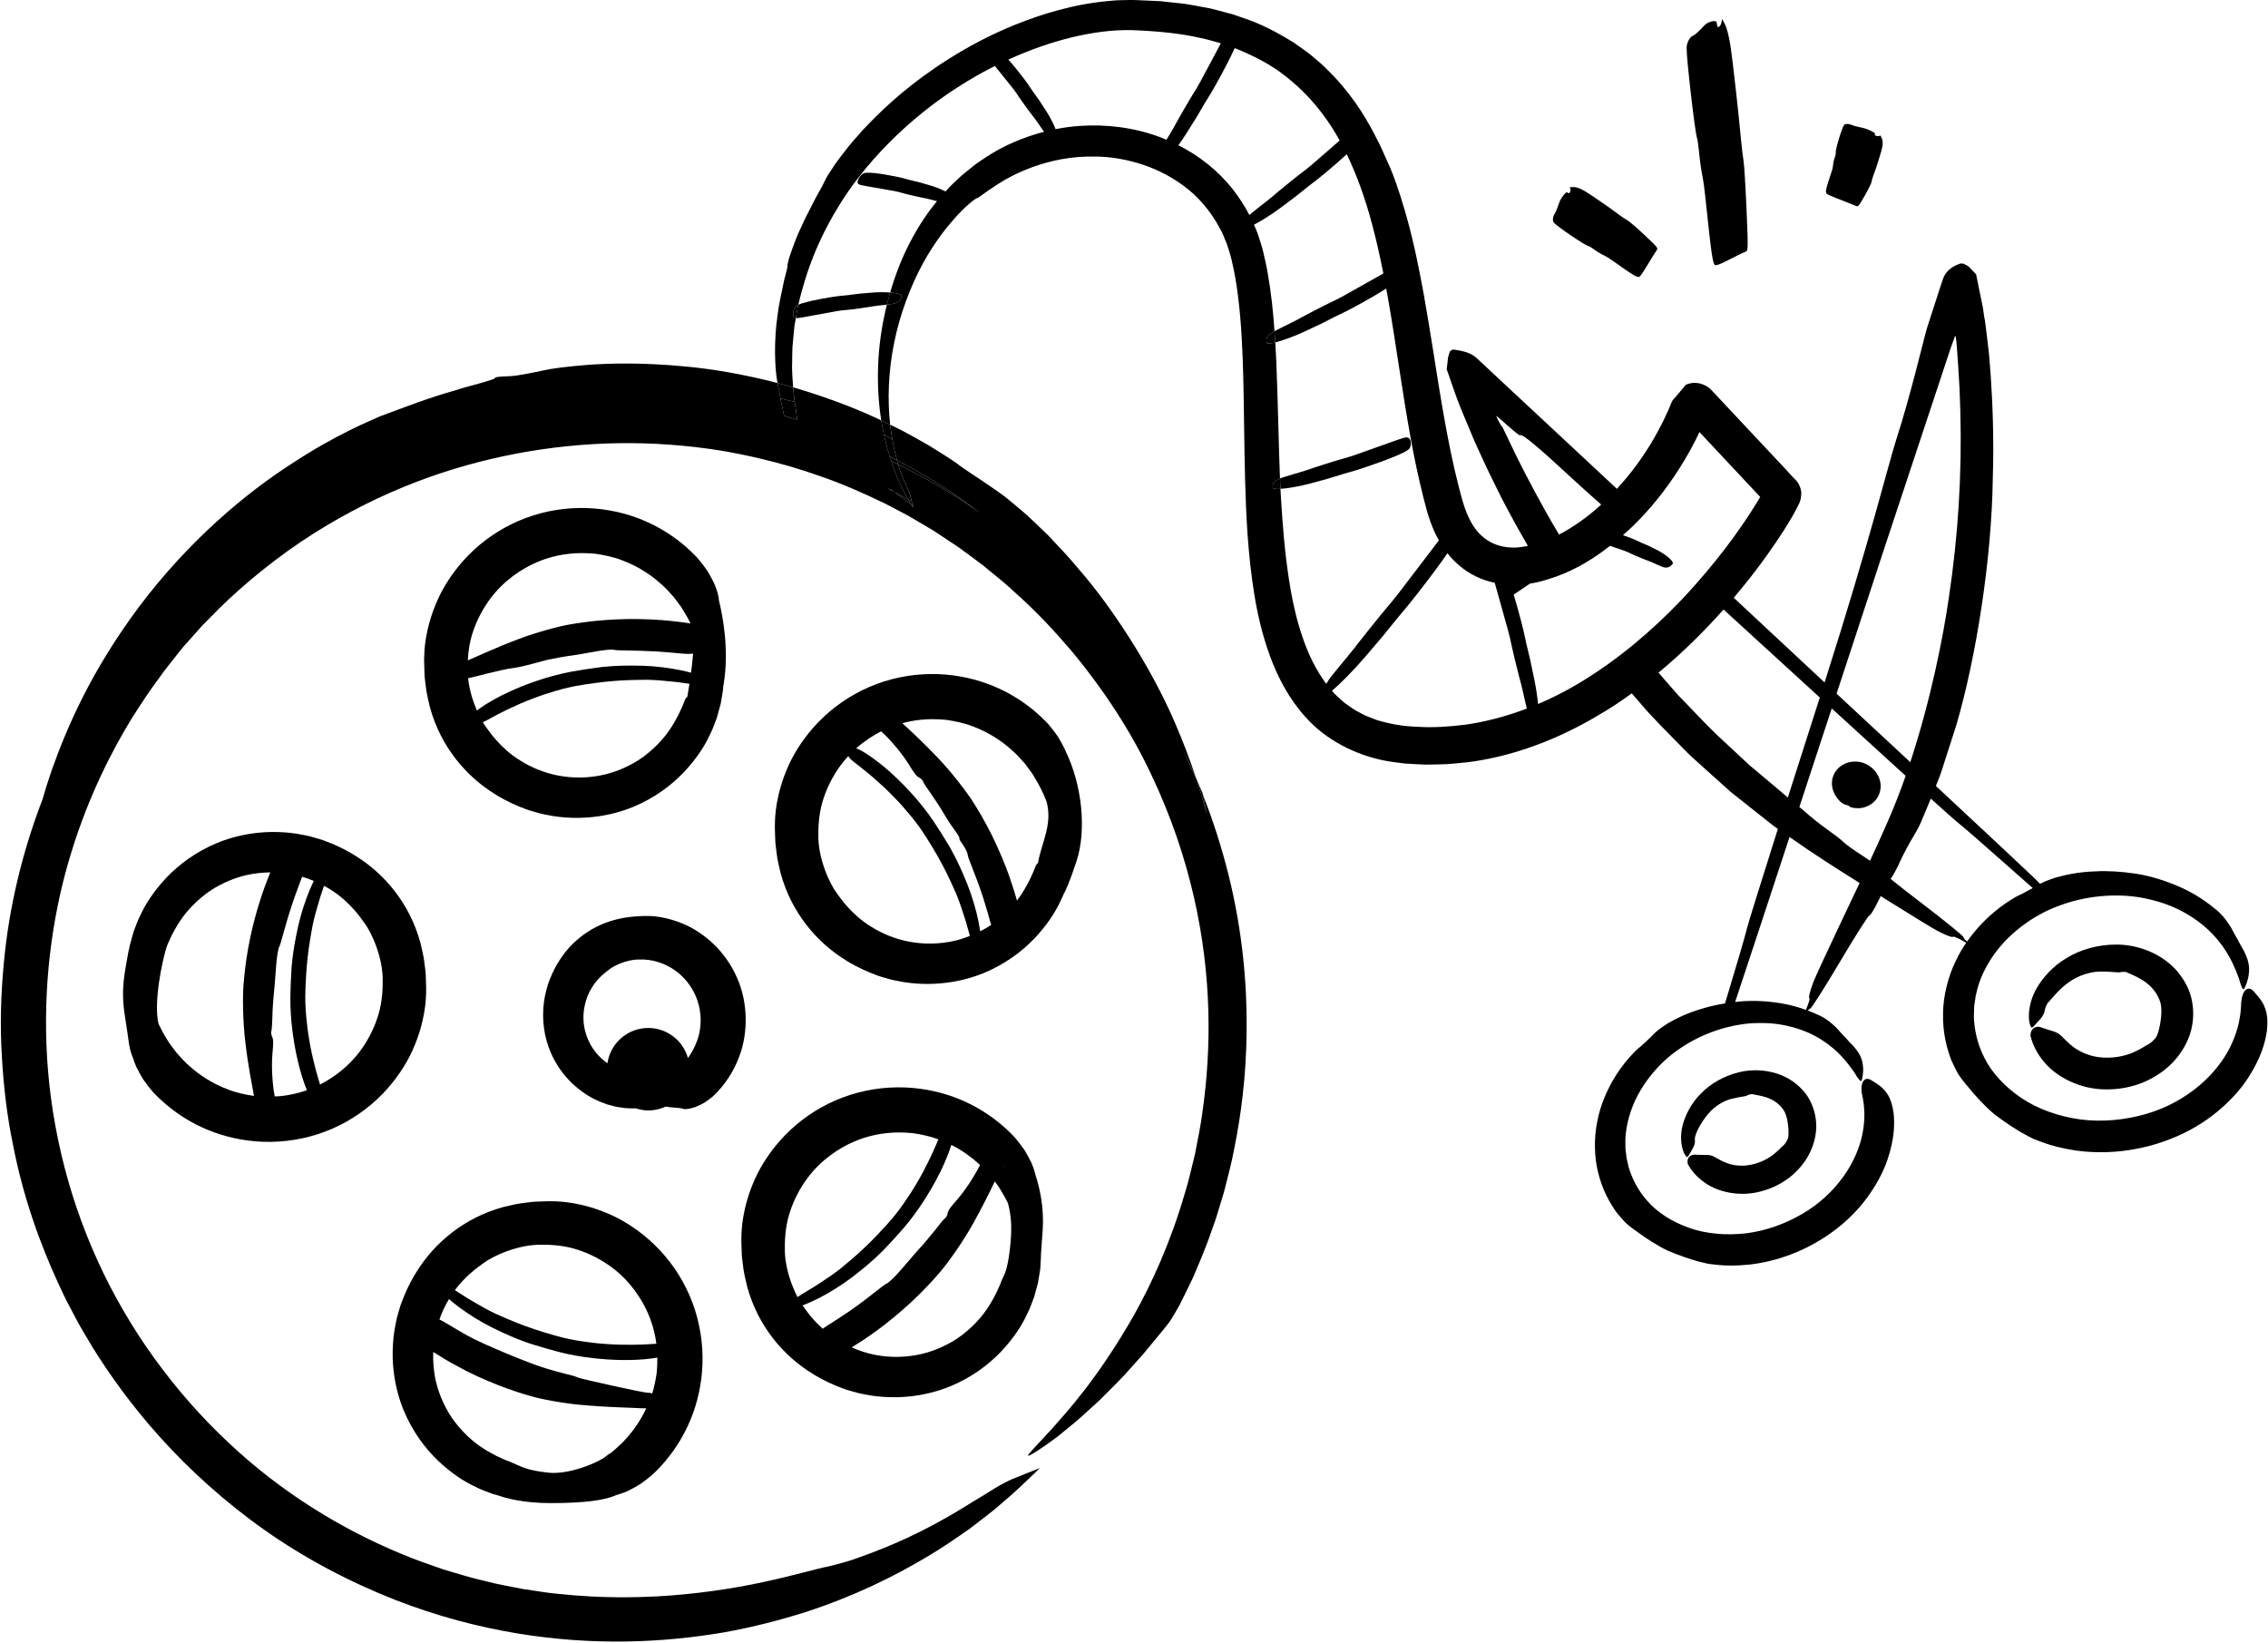
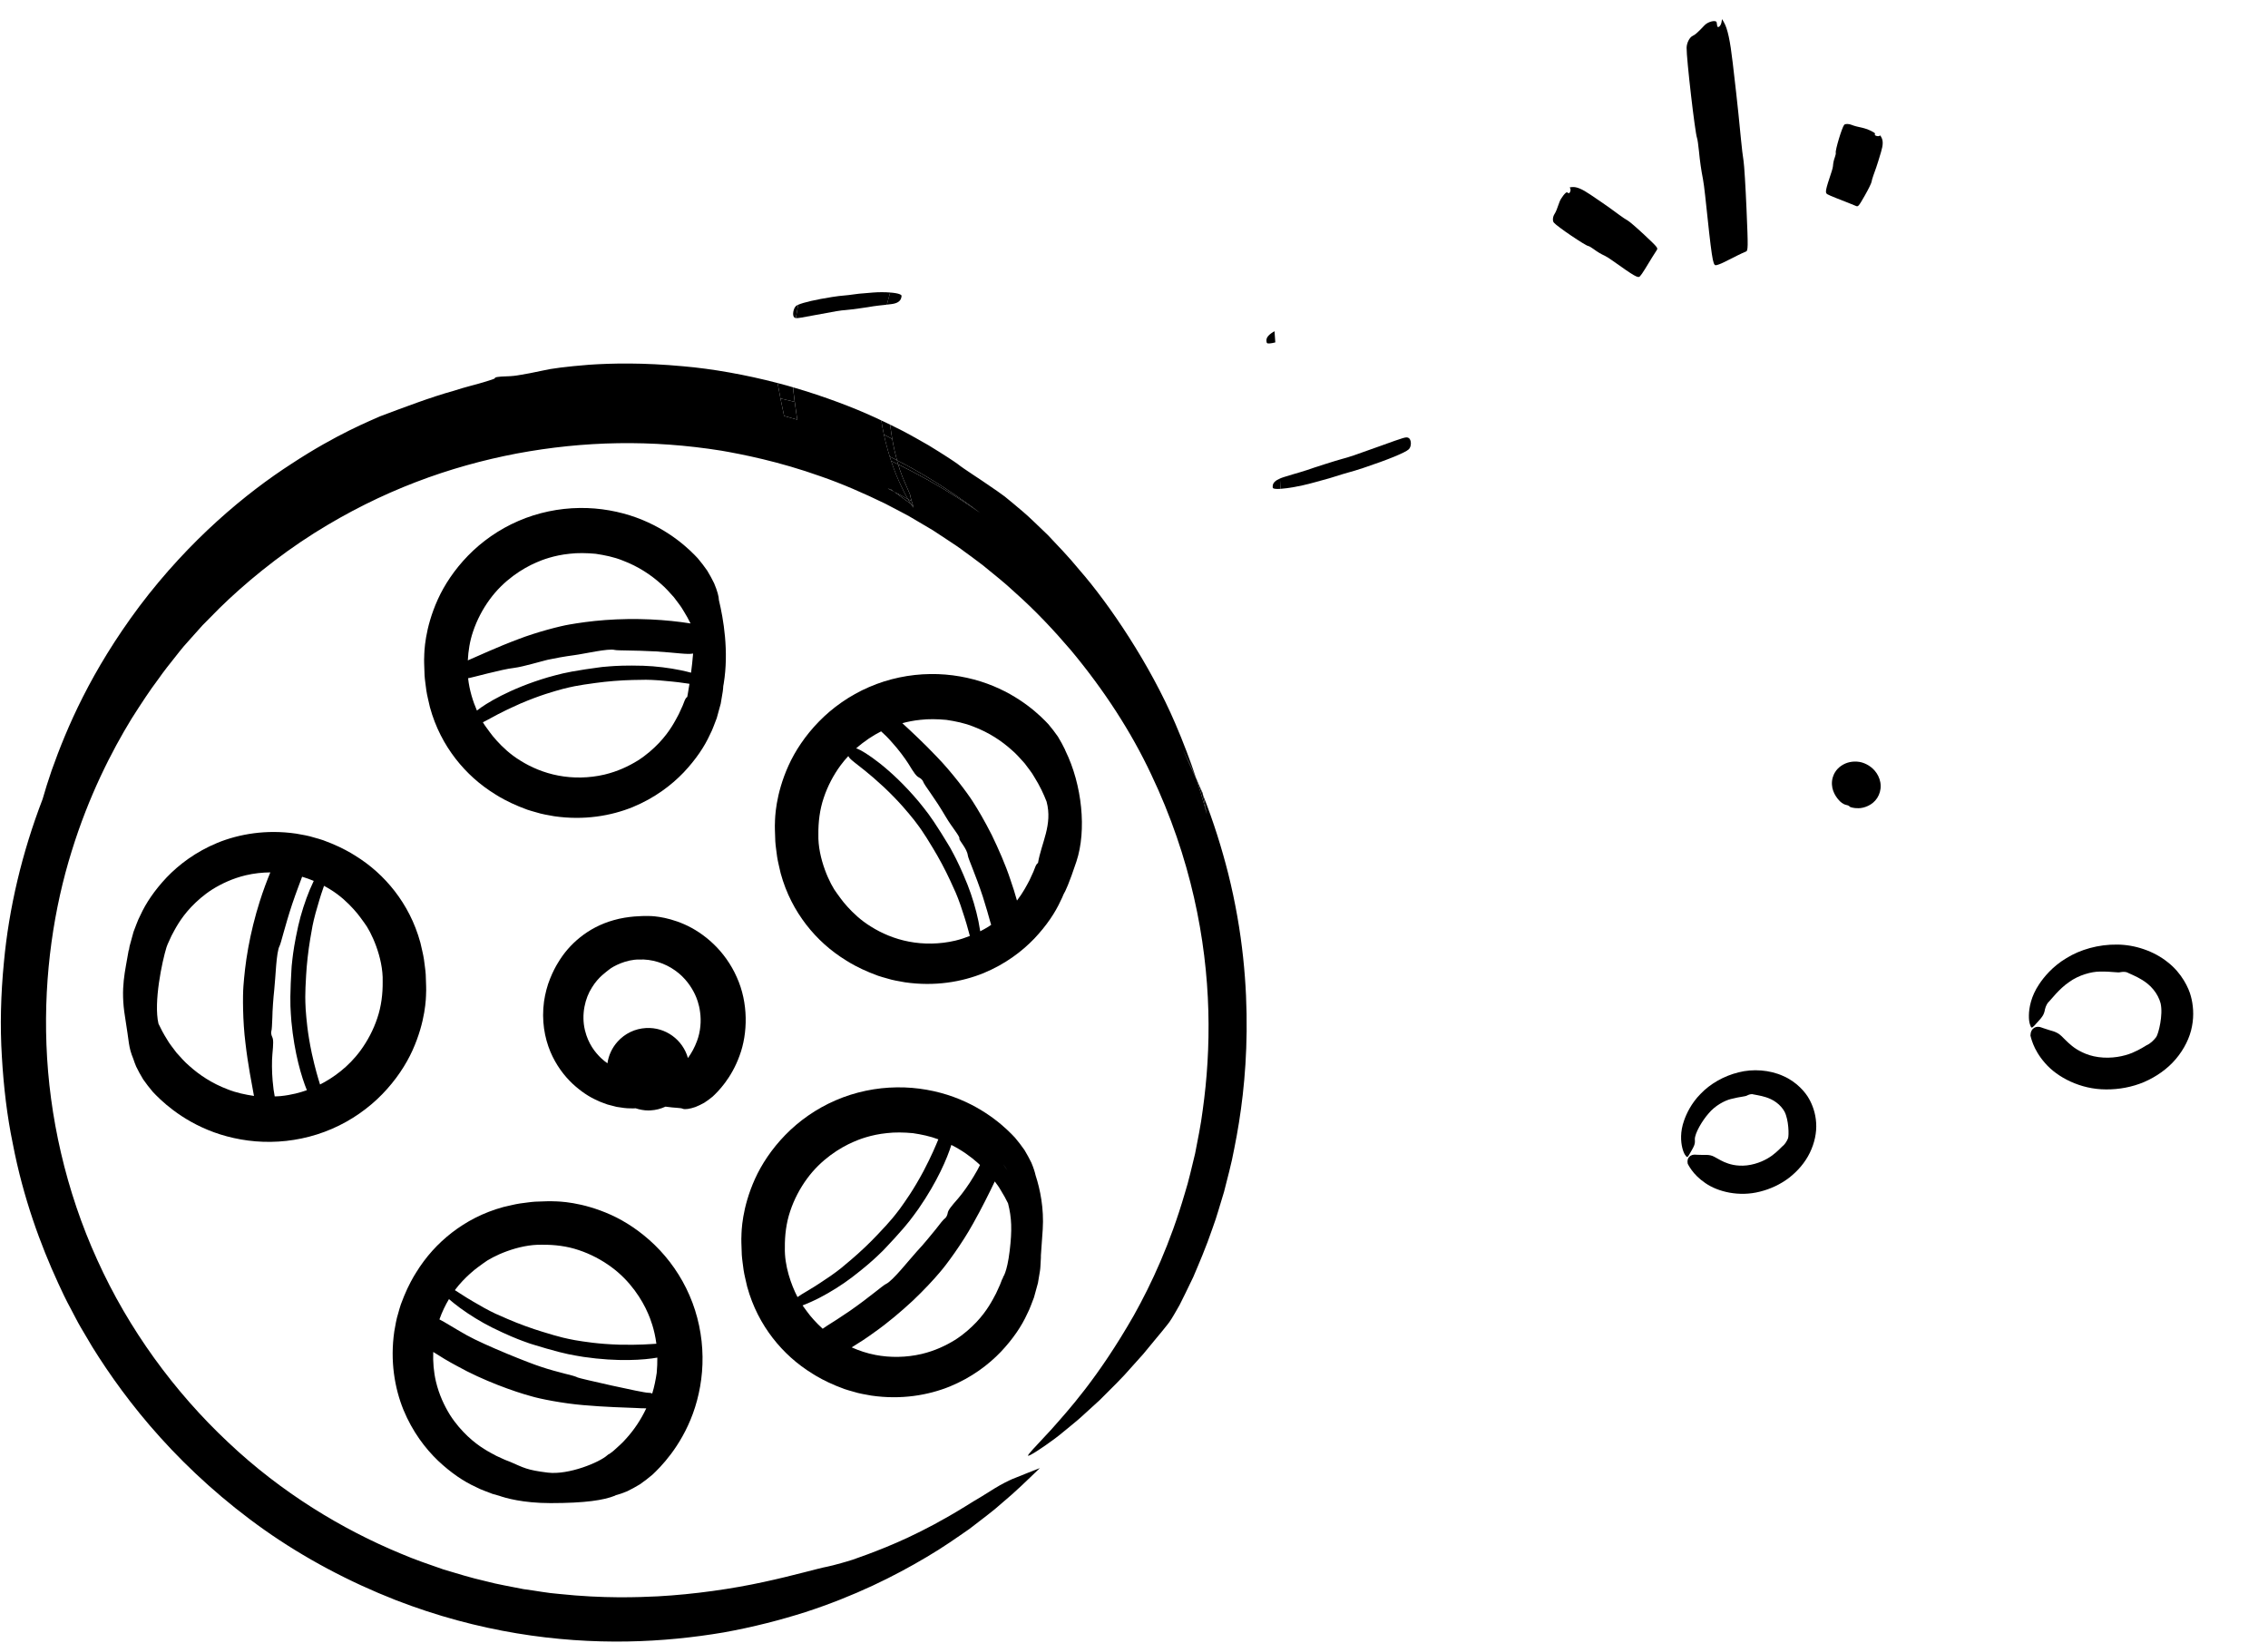
<svg xmlns="http://www.w3.org/2000/svg" height="220.9" preserveAspectRatio="xMidYMid meet" version="1.0" viewBox="8.7 5.3 305.0 220.9" width="305.0" zoomAndPan="magnify">
  <g id="change1_2">
    <path d="M137.466,72.229c1.016,0.646,2.022,1.325,3.019,2.024 c-2.948-2.234-6.108-4.311-9.371-6.115c-0.594-0.328-1.194-0.629-1.793-0.941 c0.053,0.193,0.104,0.374,0.155,0.543C132.165,69.06,134.84,70.548,137.466,72.229z" />
  </g>
  <g id="change1_3">
    <path d="M170.447,111.974l-0.49-1.073c0.19,0.457,0.367,0.911,0.546,1.366L170.447,111.974z" />
  </g>
  <g id="change1_4">
    <path d="M103.299,92.085c0.119-0.18,0.256-0.398,0.401-0.627 c-0.012-0.049-0.027-0.106-0.035-0.147C103.411,90.311,103.252,90.955,103.299,92.085z" />
  </g>
  <g id="change1_5">
    <path d="M103.019,92.886l0.379,1.371l-0.051-1.484c-0.025-0.244-0.039-0.472-0.048-0.688 c-0.131,0.198-0.252,0.369-0.375,0.512C102.955,92.694,102.989,92.795,103.019,92.886z" />
  </g>
  <g id="change1_6">
    <path d="M128.082,70.991c0.286,0.141,0.568,0.292,0.852,0.437l-0.437-0.316L128.082,70.991z" />
  </g>
  <g id="change1_7">
    <path d="M169.958,110.901c-0.081-0.194-0.149-0.386-0.232-0.581 c-0.059-0.137-0.128-0.276-0.187-0.414c0.03,0.09,0.057,0.176,0.086,0.265 L169.958,110.901z" />
  </g>
  <g id="change1_8">
    <path d="M170.649,113.525c0.12,0.437,0.232,0.854,0.339,1.259l-0.484-2.518 c-0.179-0.455-0.356-0.908-0.546-1.366l-0.333-0.729 C170.014,111.355,170.359,112.485,170.649,113.525z" />
  </g>
  <g id="change1_9">
    <path d="M128.934,71.428l2.247,1.627c-0.102-0.166-0.228-0.373-0.383-0.637 C130.179,72.081,129.559,71.748,128.934,71.428z" />
  </g>
  <g id="change1_10">
    <path d="M107.776,136.692c-0.762-1.728-1.874-3.258-3.129-4.454 c-1.256-1.198-2.636-2.082-3.927-2.646c-2.602-1.134-4.654-1.128-5.082-1.115 c-0.411,0-2.458-0.006-4.411,0.561c-1.785,0.501-3.254,1.31-4.487,2.287 c-1.231,0.983-2.242,2.144-3.049,3.52c-0.241,0.392-0.652,1.14-1.016,2.063 c-0.38,0.918-0.662,2.026-0.813,3.054c-0.352,2.574,0.073,4.898,0.85,6.762 c0.792,1.868,1.896,3.286,3.007,4.33c1.123,1.038,2.232,1.758,3.253,2.208 c0.496,0.254,0.992,0.395,1.423,0.566c0.45,0.123,0.859,0.231,1.232,0.319 c0.758,0.127,1.361,0.205,1.848,0.198c0.276,0.015,0.502,0.007,0.702-0.008 c0.54,0.176,1.105,0.292,1.698,0.292c0.103,0,0.207-0.003,0.311-0.009 c0.707-0.039,1.383-0.217,2.007-0.504c1.361,0.197,2.042,0.136,2.348,0.292 c0.285,0.105,0.917,0.02,1.678-0.244c0.369-0.15,0.776-0.336,1.177-0.564 c0.384-0.249,0.776-0.525,1.129-0.827c0.717-0.656,2.547-2.485,3.633-5.519 C109.275,144.26,109.357,140.156,107.776,136.692z M102.438,145.276 c-0.33,0.898-0.757,1.657-1.225,2.303c-0.686-2.445-2.994-4.182-5.643-4.034 c-1.479,0.082-2.838,0.735-3.826,1.839c-0.738,0.825-1.202,1.829-1.355,2.9 c-0.269-0.188-0.554-0.405-0.86-0.697c-0.784-0.752-1.724-1.918-2.165-3.737 c-0.522-2.151,0.03-4.347,0.94-5.754c0.887-1.455,1.99-2.136,2.267-2.381 c0.576-0.491,2.365-1.403,4.061-1.381c1.703-0.09,3.498,0.491,4.856,1.469 c1.38,0.965,2.244,2.285,2.693,3.268c0.173,0.368,0.532,1.215,0.671,2.367 C103.012,142.584,102.917,144.003,102.438,145.276z" />
  </g>
  <g id="change1_11">
    <path d="M169.625,110.172c-0.029-0.089-0.057-0.175-0.086-0.265 c-0.545-1.256-1.14-2.523-1.767-3.796L169.625,110.172z" />
  </g>
  <g id="change1_12">
    <path d="M103.032,97.401c0.565-0.001,0.939-0.093,1.114-0.304 c0.231-0.274,0.188-0.354-0.349-0.605c-0.081,0.099-0.158,0.199-0.239,0.295 C103.371,97.004,103.198,97.212,103.032,97.401z" />
  </g>
  <g id="change1_13">
    <path d="M129.477,67.74c-0.05-0.169-0.102-0.35-0.155-0.543 c-0.327-0.17-0.652-0.349-0.98-0.514c0.064,0.206,0.128,0.404,0.193,0.599 C128.85,67.431,129.163,67.586,129.477,67.74z" />
  </g>
  <g id="change1_14">
    <path d="M130.736,70.998c-0.211-0.531-0.563-1.219-0.827-1.973 c-0.103-0.257-0.259-0.704-0.432-1.285c-0.314-0.154-0.627-0.309-0.941-0.458 c0.466,1.405,0.942,2.527,1.363,3.398c0.34,0.752,0.646,1.309,0.899,1.739 c0.166,0.09,0.334,0.174,0.499,0.265c-0.14-0.474-0.219-0.802-0.194-0.814 C131.123,71.858,130.95,71.529,130.736,70.998z" />
  </g>
  <g id="change1_15">
    <path d="M131.279,73.215c0.258,0.401,0.311,0.406,0.219,0.12 c-0.007-0.023-0.014-0.044-0.021-0.066l-0.297-0.215 C131.213,73.107,131.254,73.172,131.279,73.215z" />
  </g>
  <g id="change1_16">
    <path d="M130.798,72.418c0.155,0.264,0.282,0.471,0.383,0.637l0.297,0.215 c-0.068-0.211-0.129-0.409-0.181-0.587C131.131,72.591,130.963,72.508,130.798,72.418z" />
  </g>
  <g id="change1_17">
    <path d="M173.865,122.752c-0.854-3.36-1.943-6.881-3.361-10.485l0.484,2.518 c-0.107-0.405-0.219-0.822-0.339-1.259c-0.29-1.041-0.635-2.17-1.024-3.353l-1.853-4.061 c0.628,1.273,1.222,2.54,1.767,3.796c-0.759-2.282-1.693-4.773-2.788-7.315 c-3.405-7.963-8.877-16.05-12.828-20.579c-1.589-1.94-3.077-3.45-4.316-4.771 c-1.313-1.244-2.371-2.312-3.338-3.133c-0.966-0.823-1.764-1.487-2.452-2.042 c-0.711-0.528-1.314-0.945-1.862-1.312c-1.504-1.062-3.644-2.388-4.485-3.072 c-0.444-0.324-1.891-1.284-3.901-2.506c-1.027-0.572-2.171-1.255-3.425-1.907 c-0.567-0.273-1.145-0.571-1.732-0.866c0.009,0.079,0.015,0.163,0.025,0.241 c0.072,0.596,0.16,1.15,0.253,1.683c0.195,1.121,0.421,2.089,0.635,2.868 c0.598,0.311,1.199,0.612,1.793,0.941c3.263,1.804,6.422,3.881,9.371,6.115 c-0.998-0.699-2.004-1.378-3.019-2.024c-2.627-1.681-5.301-3.169-7.989-4.489 c0.174,0.581,0.33,1.028,0.432,1.285c0.263,0.754,0.616,1.442,0.827,1.973 c0.214,0.531,0.387,0.86,0.366,0.871c-0.025,0.012,0.054,0.34,0.194,0.814 c0.053,0.178,0.113,0.375,0.181,0.587c0.007,0.022,0.014,0.044,0.021,0.066 c0.092,0.285,0.039,0.281-0.219-0.12c-0.026-0.044-0.066-0.109-0.098-0.161l-2.247-1.627 c-0.284-0.145-0.566-0.296-0.852-0.437l0.415,0.121l0.437,0.316 c0.625,0.319,1.245,0.653,1.864,0.99c-0.252-0.43-0.558-0.987-0.899-1.739 c-0.421-0.871-0.898-1.992-1.363-3.398c-0.065-0.195-0.129-0.393-0.193-0.599 c-0.184-0.593-0.365-1.231-0.538-1.921c-0.082-0.326-0.161-0.664-0.237-1.013 c-0.131-0.6-0.248-1.241-0.354-1.91c-0.349-0.165-0.69-0.34-1.049-0.491 c-2.577-1.185-6.474-2.7-10.805-3.96c0.01,0.158,0.022,0.317,0.029,0.473 c0.057,0.504,0.121,0.991,0.185,1.476c0.097,0.737,0.198,1.456,0.297,2.128 c0.019,0.093,0.036,0.18,0.054,0.271c-0.602-0.179-1.188-0.339-1.777-0.5 c-0.181-0.824-0.349-1.627-0.494-2.35c-0.137-0.686-0.252-1.302-0.327-1.772 c-0.023-0.094-0.046-0.197-0.068-0.307c-4.271-1.117-8.801-1.919-12.668-2.251 c-5.429-0.503-9.599-0.413-12.674-0.206c-3.074,0.247-5.074,0.506-6.216,0.778 c-1.315,0.289-2.215,0.451-2.945,0.572c-0.727,0.137-1.291,0.191-1.939,0.208 c-1.081,0.027-1.606,0.114-1.573,0.257c0.014,0.062-0.577,0.256-1.561,0.55 c-0.982,0.304-2.383,0.616-3.934,1.128c-3.151,0.868-6.945,2.321-9.935,3.441 c-1.281,0.586-5.811,2.372-11.896,6.373C41.824,71.584,34.208,77.866,27.457,86.821 c-6.562,8.778-9.775,16.348-11.809,22.077c-0.479,1.385-0.878,2.668-1.219,3.866 c-2.769,7.194-4.529,14.662-5.201,21.925c-0.425,4.337-0.53,8.599-0.277,12.689 c0.236,4.088,0.701,8.015,1.464,11.685c1.407,7.371,3.773,13.711,6.103,18.775 c0.435,0.954,1.006,2.195,1.794,3.635c0.391,0.721,0.775,1.524,1.26,2.343 c0.485,0.819,1.001,1.693,1.547,2.617c2.261,3.644,5.287,7.914,9.168,12.201 c3.869,4.291,8.589,8.598,13.965,12.395c5.375,3.795,11.428,7.001,17.641,9.434 c11.188,4.347,21.87,5.732,31.156,5.576c4.656-0.08,8.985-0.544,12.982-1.22 c3.992-0.719,7.641-1.669,10.974-2.728c6.656-2.165,11.988-4.837,16.299-7.403 c2.17-1.268,4.039-2.592,5.752-3.778c1.644-1.284,3.174-2.38,4.434-3.528 c1.765-1.467,3.402-3.073,5.048-4.658c0,0-2.823,1.1-3.742,1.488 c-0.003,0.001-0.007,0.003-0.01,0.005c-0.455,0.201-1.279,0.594-2.328,1.233 c-0.524,0.326-1.119,0.697-1.778,1.107c-0.671,0.393-1.399,0.834-2.173,1.322 c-5.895,3.641-10.241,5.354-13.165,6.453c-0.735,0.264-1.383,0.497-1.954,0.702 c-0.575,0.192-1.085,0.326-1.52,0.453c-0.874,0.247-1.479,0.401-1.904,0.488 c-1.218,0.221-4.428,1.174-8.592,2.069c-4.161,0.91-9.296,1.654-14.211,1.924 c-2.626,0.125-7.249,0.318-13.287-0.324c-1.514-0.11-3.094-0.427-4.771-0.646 c-1.655-0.345-3.413-0.612-5.199-1.095c-1.806-0.404-3.644-0.977-5.553-1.546 c-1.881-0.654-3.834-1.31-5.781-2.147c-7.815-3.235-16.019-8.167-23.193-14.961 c-7.201-6.746-13.396-15.206-17.598-24.526c-4.241-9.303-6.48-19.387-6.832-28.927 c-0.368-9.551,1.05-18.522,3.382-25.995c2.31-7.495,5.412-13.517,8.053-17.836 c1.359-2.141,2.531-3.915,3.528-5.23c0.946-1.353,1.696-2.254,2.084-2.75 c0.38-0.446,1.047-1.407,2.137-2.58c0.533-0.597,1.139-1.274,1.805-2.02 c0.704-0.711,1.471-1.486,2.29-2.314c3.323-3.259,7.829-6.992,12.771-10.105 c9.047-5.69,18.165-8.953,27.203-10.681c9.055-1.688,18.118-1.88,27.519-0.379 c2.707,0.471,7.718,1.438,13.348,3.451c2.824,0.971,5.769,2.257,8.691,3.679 c1.429,0.773,2.913,1.47,4.291,2.33c0.699,0.413,1.396,0.824,2.087,1.232 c0.671,0.442,1.336,0.88,1.995,1.313c0.828,0.532,1.636,1.081,2.408,1.67 c0.778,0.58,1.568,1.133,2.321,1.724c1.48,1.214,2.969,2.376,4.324,3.656 c2.788,2.47,5.263,5.124,7.547,7.796c4.499,5.402,8.116,11.014,10.77,16.659 c5.373,11.283,7.439,22.274,7.698,31.822c0.131,4.787-0.184,9.239-0.755,13.329 c-0.254,2.052-0.671,3.995-1.029,5.872c-0.464,1.853-0.842,3.651-1.379,5.329 c-1.972,6.768-4.463,12.131-6.843,16.395c-4.861,8.502-8.886,12.847-11.151,15.411 c-2.349,2.509-3.054,3.263-3.089,3.449c-0.044,0.154,0.474-0.119,1.367-0.701 c0.592-0.393,1.377-0.918,2.235-1.563c0.427-0.321,0.866-0.663,1.32-1.051 c0.684-0.577,1.496-1.195,2.28-1.911c0.789-0.72,1.616-1.475,2.435-2.222 c1.569-1.563,3.15-3.107,4.225-4.373c0.55-0.613,1.105-1.231,1.637-1.825 c0.508-0.616,0.995-1.207,1.435-1.74c0.895-1.063,1.585-1.918,1.87-2.287 c0.258-0.315,0.6-0.825,1.581-2.575c0.458-0.891,1.044-2.109,1.845-3.774 c0.717-1.702,1.665-3.848,2.629-6.678c0.526-1.4,0.946-3.003,1.497-4.753 c0.436-1.781,0.997-3.719,1.391-5.898c0.872-4.333,1.583-9.526,1.648-15.684 C176.409,137.837,175.852,130.702,173.865,122.752z" />
  </g>
  <g id="change1_18">
    <path d="M127.568,63.748l1.12,0.581c-0.093-0.533-0.18-1.087-0.253-1.683 c-0.01-0.078-0.016-0.162-0.025-0.241c-0.391-0.197-0.795-0.377-1.197-0.567 C127.32,62.507,127.437,63.148,127.568,63.748z" />
  </g>
  <g id="change1_19">
    <path d="M113.655,58.885l1.918,0.451c-0.064-0.484-0.128-0.972-0.185-1.476 c-0.007-0.156-0.019-0.315-0.029-0.473c-0.261-0.076-0.517-0.154-0.781-0.228 c-0.435-0.122-0.877-0.238-1.319-0.353c0.022,0.109,0.045,0.213,0.068,0.307 C113.403,57.583,113.519,58.199,113.655,58.885z" />
  </g>
  <g id="change1_20">
    <path d="M128.343,66.683c0.328,0.165,0.653,0.344,0.98,0.514 c-0.214-0.778-0.44-1.747-0.635-2.868l-1.12-0.581 c0.076,0.349,0.155,0.687,0.237,1.013C127.978,65.452,128.159,66.089,128.343,66.683z" />
  </g>
  <g id="change1_21">
    <path d="M115.925,61.735c-0.018-0.091-0.036-0.179-0.054-0.271 c-0.099-0.672-0.2-1.391-0.297-2.128l-1.918-0.451c0.144,0.723,0.313,1.526,0.494,2.35 C114.737,61.396,115.323,61.556,115.925,61.735z" />
  </g>
  <g id="change1_22">
    <path d="M179.86,70.597c-0.036,0.353,0.005,0.401,0.382,0.442 c0.158,0.018,0.388,0.013,0.651-0.003c-0.022-0.442-0.043-0.909-0.062-1.388 C180.227,69.907,179.898,70.22,179.86,70.597z" />
  </g>
  <g id="change1_23">
    <path d="M179.007,51.113c0.024,0.354,0.074,0.394,0.456,0.369 c0.18-0.011,0.438-0.062,0.739-0.138c-0.029-0.496-0.07-0.999-0.105-1.5 C179.351,50.258,178.976,50.679,179.007,51.113z" />
  </g>
  <g id="change1_24">
    <path d="M126.12,44.637c-1.897,0.152-2.278,0.189-2.576,0.246 c-0.14,0.028-0.467,0.071-0.721,0.095c-1.224,0.115-1.526,0.15-2.201,0.257 c-2.202,0.348-3.853,0.728-4.564,1.041c-0.034,0.153-0.069,0.304-0.102,0.468 c-0.072,0.415-0.151,0.864-0.232,1.332c0.269,0.032,0.878-0.08,2.704-0.426 c2.647-0.503,3.312-0.612,4.043-0.66c0.546-0.036,2.992-0.373,3.692-0.507 c0.163-0.032,0.51-0.077,0.763-0.099c0.253-0.022,0.599-0.06,0.761-0.081 c0.063-0.009,0.166-0.022,0.281-0.036c0.136-0.548,0.284-1.09,0.441-1.63 C127.72,44.581,126.888,44.575,126.12,44.637z" />
  </g>
  <g id="change1_25">
    <path d="M128.568,46.194c0.753-0.087,1.191-0.358,1.321-0.815 c0.097-0.337,0.076-0.392-0.186-0.509c-0.243-0.109-0.72-0.189-1.294-0.234 c-0.157,0.54-0.306,1.082-0.441,1.63C128.15,46.243,128.371,46.216,128.568,46.194z" />
  </g>
  <g id="change1_26">
    <path d="M116.058,46.276c-0.124,0.054-0.228,0.107-0.292,0.157 c-0.366,0.284-0.543,1.244-0.28,1.518c0.064,0.066,0.116,0.11,0.238,0.125 c0.082-0.468,0.16-0.917,0.232-1.332C115.989,46.58,116.024,46.429,116.058,46.276z" />
  </g>
  <g id="change1_1">
    <path d="M248.342,159.499c-0.141,0.123-0.555,0.605-1.315,1.177 c-0.756,0.558-1.959,1.167-3.4,1.338c-1.412,0.155-2.406-0.171-3.056-0.452 c-0.658-0.297-1.035-0.564-1.368-0.721c-0.322-0.168-0.618-0.221-0.98-0.237 c-0.343-0.007-0.739,0.02-1.284-0.016c-0.061-0.004-0.116-0.005-0.181-0.011 c-0.694-0.079-1.27,0.388-1.094,1.217c0.019,0.036,0.178,0.369,0.541,0.87 c0.362,0.501,0.966,1.147,1.828,1.73c1.705,1.185,4.55,1.869,7.338,1.152 c1.384-0.342,2.744-0.963,3.923-1.863c1.167-0.908,2.162-2.061,2.794-3.37 c0.633-1.302,0.94-2.732,0.846-4.032c-0.078-1.304-0.5-2.417-0.958-3.224 c-0.45-0.826-1.644-2.277-3.477-3.065c-1.804-0.825-4.081-0.985-5.992-0.491 c-2.015,0.49-3.855,1.575-5.102,2.885c-1.28,1.281-1.929,2.729-2.231,3.593 c-0.545,1.523-0.442,2.848-0.241,3.668c0.202,0.839,0.523,1.212,0.662,1.244 c0.092,0.016,0.342-0.43,0.588-0.877c0.167-0.282,0.272-0.484,0.343-0.674 c0.097-0.257,0.126-0.487,0.096-0.827c-0.024-0.791,0.99-2.525,1.866-3.504 c0.83-1.008,2.131-1.715,2.978-1.919c1.409-0.365,1.917-0.298,2.259-0.514 c0.241-0.123,0.597-0.186,0.747-0.113c0.154,0.049,0.958,0.141,1.708,0.385 c0.373,0.119,0.921,0.339,1.393,0.697c0.481,0.348,0.878,0.812,1.11,1.242 c0.572,1.113,0.612,3.193,0.467,3.596C248.993,158.776,248.701,159.241,248.342,159.499z" />
    <path d="M297.367,145.862c-0.204,0.11-0.851,0.569-1.943,1.027 c-1.084,0.443-2.721,0.807-4.516,0.566c-0.874-0.117-1.597-0.364-2.175-0.645 c-0.584-0.274-1.037-0.573-1.388-0.859c-0.707-0.571-1.08-1.023-1.422-1.328 c-0.325-0.315-0.644-0.483-1.041-0.626c-0.38-0.125-0.822-0.226-1.41-0.442 c-0.066-0.024-0.126-0.044-0.196-0.071c-0.74-0.312-1.494,0.057-1.523,1.065 c0.013,0.048,0.098,0.481,0.37,1.169c0.271,0.688,0.779,1.616,1.605,2.549 c1.624,1.883,4.727,3.53,8.188,3.53c1.714,0.016,3.485-0.3,5.126-0.994 c1.629-0.708,3.132-1.751,4.255-3.081c1.123-1.323,1.905-2.887,2.184-4.419 c0.298-1.531,0.142-2.943-0.147-4.013c-0.274-1.089-1.218-3.122-3.107-4.589 c-1.844-1.499-4.442-2.374-6.816-2.378c-2.495-0.039-4.969,0.668-6.816,1.819 c-1.877,1.107-3.067,2.599-3.674,3.513c-1.086,1.609-1.361,3.174-1.376,4.185 c-0.008,0.516,0.045,0.907,0.132,1.179c0.076,0.272,0.158,0.424,0.243,0.465 c0.096,0.047,0.492-0.391,0.882-0.841c0.261-0.28,0.431-0.486,0.564-0.689 c0.179-0.274,0.278-0.54,0.346-0.951c0.113-0.456,0.338-0.858,0.574-1.054 c0.221-0.203,1.317-1.671,2.656-2.579c1.293-0.956,3.057-1.417,4.132-1.417 c1.795-0.03,2.391,0.203,2.866,0.065c0.326-0.062,0.771-0.024,0.93,0.102 c0.171,0.1,1.112,0.45,1.943,0.975c0.413,0.258,1.009,0.692,1.473,1.273 c0.478,0.571,0.82,1.261,0.972,1.86c0.358,1.542-0.281,4.079-0.583,4.519 C298.362,145.176,297.871,145.65,297.367,145.862z" />
-     <path d="M313.238,140.711c-0.258-0.701-0.725-1.271-1.322-1.934 c-0.066-0.074-0.127-0.144-0.197-0.22c-0.733-0.792-1.477-0.005-1.6,1.379 c-0.109,0.121,0.21,2.703-1.515,6.18c-0.853,1.715-2.248,3.581-4.192,5.204 c-1.933,1.626-4.404,3.016-7.186,3.799c-2.77,0.798-5.815,1.093-8.737,0.72 c-2.909-0.404-5.721-1.374-7.966-2.893c-2.24-1.51-3.991-3.422-4.97-5.41 c-1.01-1.976-1.354-3.934-1.409-5.503c0.013-0.403,0.029-0.891,0.047-1.453 c0.041-0.279,0.084-0.576,0.13-0.889c0.032-0.316,0.09-0.644,0.195-0.981 c0.288-1.369,0.944-2.924,1.934-4.454c1.956-3.084,5.509-5.897,9.352-7.231 c4.013-1.472,8.57-1.678,12.176-0.728c3.662,0.847,6.261,2.716,7.553,3.916 c2.304,2.124,3.289,4.256,3.879,5.681c0.133,0.367,0.259,0.69,0.375,0.971 c0.081,0.291,0.152,0.54,0.222,0.745c0.138,0.411,0.259,0.653,0.357,0.725 c0.11,0.082,0.419-0.556,0.661-1.499c0.114-0.566,0.156-1.038,0.122-1.5 c-0.05-0.664-0.264-1.309-0.698-2.189c-0.28-0.465-0.539-0.93-0.755-1.364 c-0.224-0.427-0.464-0.782-0.606-1.088c-0.299-0.601-1.116-2.049-2.33-3.041 c-1.197-1.002-2.823-2.152-4.739-3.001c-1.9-0.87-4.034-1.54-6.073-1.864 c-2.036-0.302-3.955-0.408-5.416-0.314c-2.448,0.073-4.112,0.498-5.314,0.814 c-0.986,0.325-1.657,0.584-2.177,0.862c-0.204-0.217-0.417-0.436-0.642-0.657 c-0.79-0.776-6.116-5.757-13.359-12.5c0.008-0.021,0.016-0.039,0.024-0.06 c0.295-0.723,0.61-1.502,0.87-2.361c0.549-1.709,1.17-3.641,1.861-5.791 c2.659-9.087,4.751-22.286,4.898-33.193c0.176-5.449-0.047-10.311-0.283-13.8 c-0.069-0.872-0.13-1.659-0.185-2.35c-0.014-0.172-0.028-0.339-0.041-0.499 c-0.029-0.263-0.058-0.515-0.085-0.757c-0.062-0.525-0.118-1.005-0.169-1.435 c-0.105-0.853-0.187-1.514-0.242-1.962c-0.058-0.442-0.094-0.666-0.104-0.654 c-0.02,0.023-0.09-0.516-0.224-1.465c-0.181-0.885-0.442-2.165-0.766-3.751 c-0.039-0.198-0.08-0.401-0.121-0.608c-0.016-0.133-0.049-0.158-0.081-0.183l-0.095-0.096 c-0.128-0.131-0.261-0.268-0.399-0.41c-0.137-0.144-0.279-0.293-0.425-0.446 c-0.143-0.147-0.246-0.152-0.375-0.239l-0.188-0.105 c-0.034-0.017-0.058-0.038-0.101-0.052c-0.048-0.017-0.159-0.037-0.263-0.045 c-0.251-0.014-0.259,0.021-0.32,0.038c-0.055,0.019-0.115,0.041-0.186,0.072 c-0.262,0.111-0.568,0.229-0.996,0.539c-0.3,0.258-0.638,0.503-0.958,1.182 c-0.302,0.782-0.568,1.704-0.832,2.486c-0.522,1.61-0.991,3.06-1.413,4.362 c-0.331,1.036-2.225,9.168-4.211,15.255c-0.879,2.694-3.431,13.174-9.559,32.406 c-4.235-3.948-8.297-7.734-12.217-11.389c1.639-1.933,3.132-3.844,4.456-5.702 c0.772-1.081,1.495-2.142,2.166-3.185c0.333-0.526,0.659-1.035,0.966-1.559 c0.16-0.272,0.268-0.436,0.568-0.999c0.257-0.467,0.512-0.928,0.718-1.411 c0.173-0.437,0.19-0.85,0.21-1.261c-0.033-0.461-0.148-0.785-0.357-1.184 c-0.109-0.191-0.241-0.38-0.403-0.556c-0.166-0.175-0.365-0.328-0.512-0.513l-0.79-0.87 c-0.662-0.706-1.316-1.404-1.962-2.093c-1.292-1.378-2.551-2.72-3.778-4.029 c-0.614-0.654-1.219-1.3-1.817-1.938c-0.493-0.525-0.983-1.047-1.469-1.566 l-0.87-0.927c-0.285-0.326-0.592-0.566-0.887-0.722 c-0.618-0.317-1.059-0.38-1.57-0.384c-0.307,0.007-0.67,0.08-0.939,0.182 c-0.069,0.027-0.123,0.043-0.173,0.076l-0.15,0.177l-0.298,0.353 c-0.397,0.47-0.792,0.937-1.184,1.4c-0.213,0.169-0.355,0.601-0.512,0.976 c-0.151,0.387-0.32,0.741-0.487,1.095l-0.326,0.699 c-0.077,0.171-0.159,0.34-0.249,0.504c-0.174,0.331-0.346,0.66-0.517,0.986 c-0.339,0.655-0.729,1.27-1.082,1.894c-0.768,1.211-1.54,2.374-2.378,3.436 c-0.679,0.876-1.379,1.692-2.09,2.47c-5.809-5.415-11.321-10.554-16.636-15.508 c-0.74-0.691-1.478-1.379-2.214-2.066c-0.359-0.32-0.657-0.488-0.911-0.603 c-0.263-0.122-0.476-0.19-0.683-0.252c-0.203-0.06-0.367-0.09-0.546-0.134 l-0.447-0.08l-0.372-0.057l-0.177-0.026c-0.031-0.022-0.165,0.012-0.311,0.115 c-0.153,0.109-0.198,0.192-0.202,0.244l-0.054,0.185l-0.111,0.367 c-0.045,0.084-0.054,0.354-0.081,0.534l-0.07,0.598l-0.073,0.595l0.428,1.235 c0.292,0.834,0.584,1.667,0.875,2.498c0.603,1.658,1.336,3.262,1.999,4.901l0.255,0.612 l0.128,0.306l0.089,0.198l0.345,0.757l0.689,1.511c0.447,1.011,0.934,1.999,1.423,2.983 c0.494,0.981,0.952,1.979,1.473,2.942c1.031,1.971,2.102,3.912,3.213,5.826 c-0.607,0.119-1.199,0.205-1.754,0.222c-3.074,0.039-4.942-1.558-6.026-3.695 c-0.329-0.647-0.622-1.331-0.841-2.062c-0.124-0.335-0.234-0.755-0.342-1.171 c-0.11-0.411-0.219-0.821-0.327-1.227c-0.417-1.635-0.787-3.249-1.111-4.84 c-0.654-3.179-1.173-6.242-1.644-9.141c-0.926-5.805-1.715-10.95-2.588-15.222 c-1.672-8.568-3.78-13.524-3.991-13.959c-0.05-0.106-0.205-0.488-0.497-1.11 c-0.299-0.619-0.636-1.509-1.216-2.576c-1.083-2.143-2.765-5.195-5.715-8.331 c-0.745-0.773-1.522-1.584-2.44-2.32c-0.865-0.797-1.883-1.473-2.914-2.204 c-2.133-1.331-4.525-2.631-7.205-3.477c-0.331-0.117-0.665-0.234-1-0.352 c-0.341-0.091-0.685-0.183-1.031-0.276c-0.692-0.18-1.391-0.379-2.101-0.548 c-1.431-0.237-2.89-0.601-4.389-0.718c-0.748-0.082-1.504-0.165-2.267-0.249 c-0.761-0.034-1.53-0.069-2.305-0.104c-0.775-0.034-1.547-0.084-2.382-0.045 l-1.237,0.03l-1.229,0.111c-2.379,0.223-4.586,0.662-6.627,1.228 c-2.055,0.531-3.931,1.224-5.691,1.912c-3.507,1.413-6.459,3.025-8.978,4.612 c-5.045,3.182-8.366,6.258-10.713,8.666c-0.599,0.593-1.114,1.17-1.575,1.708 c-0.461,0.538-0.901,1.008-1.26,1.471c-0.715,0.928-1.301,1.656-1.725,2.267 c-0.831,1.235-1.208,1.849-1.34,2.136c-0.164,0.382-0.645,1.295-1.288,2.421 c-0.313,0.569-0.619,1.221-0.964,1.877c-0.355,0.652-0.68,1.347-0.984,2.033 c-0.661,1.347-1.122,2.673-1.453,3.642c-0.175,0.481-0.29,0.883-0.346,1.17 c-0.064,0.284-0.089,0.446-0.065,0.454c0.047,0.015-0.138,0.775-0.457,1.95 c-0.223,1.201-0.647,2.808-0.863,4.56c-0.55,3.548-0.39,7.44-0.026,9.246 c0.442,0.116,0.884,0.231,1.319,0.353c0.264,0.074,0.52,0.152,0.781,0.228 c-0.071-1.136-0.189-2.309-0.129-3.478c0.015-0.665,0.008-1.327,0.043-1.975 c0.06-0.646,0.12-1.279,0.177-1.89c0.042-0.613,0.128-1.198,0.235-1.748 c0.013-0.076,0.026-0.146,0.039-0.221c-0.122-0.015-0.174-0.059-0.238-0.125 c-0.263-0.274-0.087-1.234,0.28-1.518c0.064-0.05,0.168-0.103,0.292-0.157 c0.167-0.742,0.352-1.364,0.466-1.825c0.317-1.076,1.445-5.663,4.849-11.243 c3.342-5.583,9.231-11.873,16.594-16.477c1.462-0.925,2.98-1.777,4.526-2.554 c0.201,0.25,0.428,0.53,0.72,0.89c1.669,2.051,2.073,2.574,2.454,3.183 c0.284,0.454,1.714,2.409,2.156,2.951c0.104,0.126,0.304,0.405,0.441,0.612 c0.137,0.208,0.33,0.489,0.424,0.62c0.081,0.11,0.254,0.354,0.416,0.585 c-1.489,0.389-2.844,0.88-4.036,1.394c-2.406,1.016-4.108,2.243-5.214,3.007 c-0.523,0.425-1.153,0.936-1.872,1.52c-0.636,0.634-1.42,1.277-2.132,2.108 c-0.543-0.281-1.235-0.566-1.901-0.764c-1.592-0.472-1.914-0.561-2.178-0.605 c-0.124-0.019-0.406-0.086-0.62-0.146c-1.034-0.289-1.292-0.354-1.88-0.474 c-2.251-0.459-3.915-0.636-4.399-0.468c-0.409,0.142-0.935,0.963-0.832,1.299 c0.081,0.258,0.151,0.277,2.496,0.672c2.338,0.393,2.918,0.507,3.527,0.699 c0.455,0.143,2.565,0.623,3.183,0.726c0.144,0.023,0.442,0.094,0.656,0.155 c0.213,0.061,0.508,0.138,0.647,0.171c0.038,0.009,0.093,0.022,0.156,0.037 c-1.185,1.435-2.339,3.138-3.361,5.041c-1.206,2.198-2.185,4.67-2.935,7.244 c0.574,0.046,1.051,0.125,1.294,0.234c0.263,0.117,0.283,0.172,0.186,0.509 c-0.131,0.457-0.568,0.728-1.321,0.815c-0.198,0.022-0.418,0.049-0.6,0.072 c-0.671,2.714-1.084,5.506-1.176,8.203c-0.105,2.808,0.087,5.257,0.422,7.369 c0.401,0.19,0.806,0.37,1.197,0.567c-0.371-3.186-0.258-7.147,0.524-10.95 c0.765-3.901,2.268-7.77,3.879-10.729c1.622-2.967,3.341-5.014,4.117-5.895 c1.613-1.886,3.124-2.962,3.181-2.89c0.056,0.07,0.662-0.504,2.825-1.903 c1.075-0.706,2.608-1.526,4.744-2.314c2.136-0.75,4.941-1.461,8.441-1.367 c1.746,0.022,3.654,0.302,5.646,0.893c1.988,0.596,4.063,1.539,6.012,2.973 c1.961,1.415,3.715,3.402,5.012,5.875c0.366,0.598,0.573,1.29,0.876,1.949 c0.226,0.701,0.46,1.38,0.646,2.152c0.364,1.552,0.675,3.199,0.877,4.954 c0.895,7.01,0.704,15.303,0.952,24.807c0.136,4.759,0.363,9.851,1.238,15.285 c0.436,2.714,1.093,5.519,2.13,8.349c1.046,2.816,2.531,5.7,4.813,8.198 c2.652,2.971,6.494,4.95,10.358,5.749c0.968,0.217,1.943,0.292,2.917,0.437 c0.956,0.074,1.898,0.098,2.849,0.146c0.949,0.004,1.9-0.04,2.849-0.061 c0.947-0.067,1.89-0.176,2.835-0.265c2.725-0.349,5.37-0.996,7.915-1.852 c3.118-1.05,6.073-2.431,8.831-4.009c1.234-0.706,2.439-1.44,3.586-2.215 c0.57-0.385,1.122-0.781,1.672-1.178c0.349,0.401,0.707,0.81,1.078,1.234 c1.565,1.893,3.535,3.804,5.558,5.885c0.991,1.062,2.124,2.037,3.246,3.058 c1.129,1.013,2.277,2.043,3.432,3.08c1.216,0.965,2.44,1.935,3.658,2.901 c0.61,0.482,1.219,0.964,1.825,1.443c0.275,0.223,0.564,0.426,0.855,0.625 c-2.316,7.306-4.003,12.727-4.172,13.426c-0.234,0.982-1.33,4.749-2.409,8.282 c-0.182,0.598-0.361,1.188-0.533,1.761c-1.144,0.188-2.191,0.423-3.032,0.694 c-2.184,0.622-3.584,1.385-4.592,1.946c-0.974,0.622-1.572,1.06-1.985,1.504 c-0.585,0.614-1.422,1.382-1.799,1.703c-0.421,0.272-2.363,2.164-3.731,4.617 c-0.682,1.206-1.602,3.122-2.028,5.369c-0.468,2.229-0.417,4.74,0.069,6.743 c0.591,2.564,1.659,4.315,2.51,5.519c0.468,0.574,0.878,1.03,1.212,1.394 c0.371,0.329,0.666,0.569,0.892,0.733c0.507,0.392,0.885,0.604,1.154,0.826 c0.27,0.219,2.309,1.612,3.697,2.226c1.394,0.585,3.165,1.232,4.608,1.563 c0.159,0.043,0.416,0.102,0.765,0.175c0.35,0.054,0.793,0.098,1.321,0.156 c1.055,0.11,2.459,0.129,4.128-0.04c3.317-0.347,7.751-1.656,11.858-4.851 c1.997-1.557,3.477-3.243,4.557-4.858c1.095-1.605,1.823-3.132,2.28-4.506 c0.921-2.754,0.952-4.792,0.785-6.2c-0.211-1.416-0.567-2.251-1.08-2.87 c-0.416-0.566-0.996-0.961-1.721-1.401c-0.081-0.049-0.155-0.096-0.24-0.147 c-0.884-0.519-1.425,0.382-1.24,1.635c-0.072,0.133,0.795,2.336,0.06,5.799 c-0.365,1.708-1.173,3.675-2.525,5.554c-1.341,1.879-3.212,3.673-5.499,5.001 c-2.272,1.338-4.905,2.294-7.577,2.63c-2.668,0.305-5.377,0.087-7.706-0.745 c-2.323-0.825-4.301-2.114-5.613-3.642c-1.337-1.511-2.084-3.155-2.488-4.524 c-0.08-0.357-0.177-0.791-0.289-1.289c-0.025-0.512-0.176-1.079-0.14-1.72 c-0.059-1.271,0.164-2.791,0.688-4.369c1.02-3.17,3.517-6.477,6.617-8.543 c1.545-1.069,3.27-1.902,5.022-2.484c0.414-0.137,0.828-0.258,1.244-0.366 c1.489-0.389,2.973-0.598,4.361-0.591c3.44-0.088,6.169,0.975,7.584,1.745 c2.52,1.358,3.872,3.016,4.72,4.137c0.202,0.293,0.388,0.548,0.556,0.769 c0.139,0.237,0.26,0.44,0.371,0.605c0.22,0.33,0.387,0.513,0.497,0.553 c0.124,0.044,0.286-0.605,0.315-1.516c-0.011-0.541-0.069-0.979-0.199-1.389 c-0.186-0.589-0.524-1.12-1.114-1.806c-0.358-0.352-0.696-0.709-0.987-1.049 c-0.297-0.333-0.59-0.598-0.785-0.844c-0.401-0.476-1.455-1.607-2.773-2.218 c-0.472-0.225-1.014-0.451-1.584-0.668c0.143-0.175,0.26-0.283,0.311-0.259 c0.058,0.027,0.529-0.654,1.246-1.781c0.717-1.127,1.681-2.701,2.724-4.46 c1.041-1.753,2.005-3.328,2.725-4.461c0.72-1.133,1.196-1.824,1.26-1.811 c0.135,0.023,0.693-0.899,1.283-2.119c0.081-0.168,0.164-0.336,0.247-0.501 c0.231,0.145,0.47,0.294,0.693,0.435c3.676,2.294,6.246,3.871,6.884,4.209 c1.112,0.588,2.054,0.953,2.132,0.829c0.077-0.122,0.832,0.221,1.788,0.803 c-0.492,0.717-0.97,1.518-1.382,2.395c-1.083,2.196-1.701,4.821-1.73,7.032 c-0.071,2.823,0.571,4.928,1.131,6.409c0.332,0.722,0.635,1.306,0.883,1.776 c0.296,0.442,0.536,0.772,0.726,1.005c0.417,0.548,0.751,0.872,0.972,1.174 c0.223,0.3,1.972,2.298,3.253,3.312c1.296,0.984,2.97,2.131,4.39,2.854 c0.155,0.087,0.407,0.216,0.751,0.385c0.351,0.149,0.801,0.313,1.336,0.514 c1.07,0.396,2.529,0.792,4.314,1.062c3.55,0.526,8.526,0.35,13.663-1.876 c2.498-1.086,4.492-2.446,6.05-3.837c1.571-1.378,2.738-2.77,3.581-4.077 c1.698-2.616,2.28-4.723,2.494-6.23C313.71,142.456,313.58,141.494,313.238,140.711z M262.191,78.763c3.126-9.431,6.026-18.179,8.793-26.525 c0.178-0.497,0.354-0.988,0.528-1.473c0.057-0.093,0.043-0.256,0.154-0.283 c0.076,0.107,0.054,0.273,0.085,0.403l0.084,0.79c0.063,0.886,0.126,1.764,0.188,2.637 c0.065,1.063,0.129,2.123,0.193,3.18c0.037,1.059,0.073,2.115,0.11,3.168 c0.225,8.432-0.296,16.747-1.558,25.092c-0.724,5.018-2.381,13.567-5.173,22.039 c-2.632-2.448-5.436-5.054-8.316-7.727c-0.538-0.501-1.064-0.992-1.596-1.488 C257.965,91.629,260.127,85.047,262.191,78.763z M212.68,66.75 c-0.74-1.541-1.336-2.783-1.747-3.639c-0.069-0.139-0.131-0.263-0.184-0.37 c-0.022-0.038-0.041-0.071-0.057-0.097c-0.033-0.053-0.058-0.082-0.07-0.081 c-0.022,0.001-0.073-0.068-0.153-0.209c-0.059-0.109-0.144-0.267-0.25-0.463 c-0.053-0.094-0.116-0.219-0.179-0.363c-0.03-0.072-0.062-0.147-0.095-0.225 c-0.039-0.041,0.018-0.091,0.043-0.043l0.087,0.079 c0.167,0.155,0.299,0.272,0.415,0.368c0.062,0.049,0.116,0.092,0.164,0.13 c0.045,0.037,0.009-0.001,0.119,0.095c0.186,0.166,0.359,0.319,0.518,0.462 c1.283,1.135,1.784,1.512,1.852,1.438c0.231-0.249,2.336,1.506,7.081,5.901 c1.411,1.307,2.847,2.59,3.808,3.413c-0.345,0.315-0.691,0.629-1.041,0.919 c-1.534,1.279-3.094,2.318-4.631,3.123C215.967,73.179,214.053,69.495,212.68,66.75z M153.943,22.23c-1.146,0.073-2.241,0.231-3.287,0.438 c-0.264-0.69-0.721-1.594-1.221-2.368c-1.012-1.567-1.221-1.879-1.409-2.11 c-0.089-0.107-0.279-0.371-0.417-0.578c-0.668-1.004-0.839-1.247-1.246-1.781 c-0.785-1.03-1.492-1.888-2.064-2.516c5.647-2.575,11.552-4.067,16.549-3.965 c3.563,0.125,6.7,0.464,9.122,1.02c1.132,0.212,2.081,0.536,2.909,0.756 c-0.24,0.447-0.533,1-0.904,1.702c-1.768,3.344-2.227,4.174-2.793,5.051 c-0.423,0.654-2.167,3.679-2.634,4.564c-0.108,0.206-0.358,0.634-0.549,0.94 c-0.137,0.22-0.306,0.497-0.434,0.711c-0.226-0.093-0.449-0.194-0.677-0.28 C161.222,22.4,157.381,21.999,153.943,22.23z M174.473,30.736 c-1.947-2.476-4.511-4.488-7.303-5.905c0.349-0.485,0.695-0.991,1.008-1.486 c1.447-2.289,1.732-2.751,1.931-3.129c0.092-0.177,0.328-0.581,0.518-0.889 c0.919-1.485,1.139-1.856,1.609-2.698c1.127-2.021,1.994-3.707,2.501-4.852 c0.118,0.045,0.231,0.088,0.332,0.123c2.482,1.027,4.637,2.145,6.55,3.682 c1.925,1.512,3.715,3.301,5.408,5.687c0.627,0.885,1.238,1.855,1.83,2.923 c-0.248,0.217-0.521,0.456-0.833,0.73c-2.788,2.447-3.499,3.048-4.326,3.651 c-0.617,0.451-3.272,2.611-4.009,3.259c-0.171,0.152-0.55,0.455-0.832,0.669 c-0.283,0.214-0.664,0.511-0.841,0.654c-0.177,0.145-0.611,0.49-0.965,0.767 c-0.129,0.102-0.226,0.197-0.332,0.294C176.07,32.966,175.299,31.799,174.473,30.736z M186.716,96.788c-1.596-2.277-2.555-4.742-3.248-7.034 c-0.702-2.298-1.106-4.469-1.421-6.466c-0.611-4.006-0.847-7.346-1.05-10.497 c-0.038-0.544-0.073-1.13-0.104-1.755c-0.263,0.016-0.493,0.021-0.651,0.003 c-0.377-0.041-0.418-0.089-0.382-0.442c0.038-0.376,0.367-0.69,0.971-0.949 c-0.169-4.143-0.252-9.626-0.489-15.628c-0.041-0.88-0.087-1.775-0.14-2.675 c-0.302,0.076-0.559,0.127-0.739,0.138c-0.382,0.025-0.432-0.015-0.456-0.369 c-0.03-0.435,0.344-0.856,1.09-1.269c-0.18-2.552-0.44-5.154-0.907-7.757 c-0.161-1.009-0.402-2.017-0.638-3.018c-0.105-0.497-0.302-1.017-0.45-1.521 c-0.154-0.509-0.315-1.012-0.538-1.493c-0.07-0.184-0.158-0.357-0.234-0.538 c0.959-0.483,2.37-1.369,3.553-2.252c2.127-1.588,2.55-1.912,2.864-2.188 c0.146-0.13,0.503-0.418,0.786-0.633c1.362-1.038,1.693-1.3,2.418-1.907 c1.118-0.936,2.079-1.778,2.86-2.497c0.657,1.359,1.289,2.852,1.889,4.521 c1.151,3.168,2.136,6.967,3.034,11.514c-0.492,0.268-1.195,0.666-2.24,1.26 c-3.124,1.777-3.916,2.207-4.818,2.616c-0.673,0.305-3.616,1.831-4.442,2.302 c-0.192,0.111-0.611,0.324-0.92,0.471c-0.31,0.146-0.731,0.353-0.926,0.454 c-0.196,0.102-0.675,0.344-1.066,0.538c-0.086,0.043-0.147,0.086-0.225,0.129 c0.035,0.501,0.076,1.004,0.105,1.5c1.004-0.253,2.557-0.82,3.887-1.439 c2.329-1.085,2.794-1.308,3.146-1.509c0.164-0.095,0.559-0.297,0.869-0.446 c1.496-0.715,1.861-0.898,2.668-1.332c1.855-0.998,3.352-1.872,4.346-2.526 c0.078,0.424,0.156,0.841,0.233,1.277c1.061,6.001,1.935,12.695,3.014,18.601 c0.521,2.953,1.128,5.707,1.718,8.078c0.155,0.592,0.304,1.161,0.445,1.703 c0.126,0.527,0.353,1.134,0.514,1.649c0.356,0.981,0.742,1.845,1.16,2.565 c-0.487,0.623-1.188,1.547-2.256,2.958c-3.042,4.02-3.821,5.019-4.738,6.078 c-0.684,0.79-3.604,4.432-4.408,5.496c-0.186,0.248-0.603,0.763-0.916,1.133 c-0.313,0.37-0.734,0.879-0.929,1.12c-0.195,0.243-0.672,0.83-1.063,1.304 c-0.382,0.465-0.641,0.857-0.825,1.204C186.948,97.104,186.818,96.957,186.716,96.788z M213.469,100.792c-2.627,0.955-5.197,1.597-7.652,1.954 c-2.262,0.274-4.428,0.431-6.48,0.286c-2.072-0.054-3.844-0.413-5.491-0.908 c-0.786-0.311-1.581-0.558-2.253-0.975c-0.725-0.331-1.327-0.809-1.939-1.235 c-0.32-0.196-0.557-0.493-0.836-0.726c-0.259-0.259-0.56-0.461-0.779-0.752 c-0.072-0.088-0.146-0.169-0.219-0.255c1.03-0.822,3.008-2.837,4.595-4.696 c2.356-2.763,2.824-3.32,3.166-3.774c0.159-0.213,0.552-0.699,0.864-1.071 c1.506-1.792,1.871-2.238,2.666-3.252c1.847-2.356,3.31-4.323,4.245-5.691 c0.22,0.284,0.464,0.578,0.776,0.885c0.953,0.993,2.416,2.148,4.437,2.791 c0.366,0.119,0.751,0.214,1.143,0.296c0.157,0.581,0.384,1.383,0.707,2.52 c1.073,3.774,1.325,4.726,1.533,5.79c0.115,0.592,0.627,2.701,0.998,4.148 c0.126,0.492,0.236,0.909,0.308,1.162c0.067,0.232,0.187,0.732,0.265,1.099 c0.077,0.367,0.19,0.867,0.247,1.101c0.051,0.206,0.161,0.67,0.259,1.095 C213.84,100.655,213.655,100.724,213.469,100.792z M228.512,91.862 c-1.193,0.989-2.391,1.911-3.59,2.767c-1.584,1.13-3.171,2.156-4.753,3.051 c-1.55,0.889-3.095,1.64-4.627,2.292c-0.101-0.988-0.272-2.137-0.487-3.186 c-0.565-2.754-0.684-3.305-0.806-3.731c-0.058-0.199-0.172-0.671-0.251-1.038 c-0.381-1.773-0.482-2.209-0.735-3.177c-0.355-1.36-0.693-2.567-1.001-3.581 l2.201-1.484c0.331-0.05,0.663-0.11,0.996-0.185c0.473-0.107,0.951-0.25,1.428-0.395 c1.383-0.421,2.777-0.987,4.154-1.729c0.602-0.324,1.201-0.677,1.793-1.062 c0.802-0.512,1.596-1.093,2.386-1.704c1.869,0.626,2.332,0.799,2.797,1.044 c0.348,0.184,2.014,0.869,2.513,1.035c0.117,0.038,0.351,0.138,0.516,0.218 c0.165,0.081,0.394,0.186,0.504,0.232c0.111,0.045,0.378,0.161,0.592,0.257 c0.503,0.224,0.928,0.18,1.284-0.131c0.162-0.141,0.225-0.216,0.235-0.297 c0.006-0.051-0.004-0.103-0.037-0.177c-0.158-0.362-0.931-0.99-1.754-1.446 c-0.081-0.045-0.163-0.09-0.244-0.132c-1.225-0.618-1.475-0.737-1.688-0.807 c-0.1-0.032-0.322-0.126-0.488-0.206c-0.801-0.385-1.003-0.474-1.471-0.653 c-0.363-0.138-0.702-0.259-1.027-0.369c0.345-0.304,0.69-0.609,1.03-0.933 c0.022-0.021,0.044-0.039,0.066-0.06c0.053-0.05,0.107-0.096,0.16-0.147 c0.547-0.528,1.085-1.083,1.617-1.661c2.27-2.468,4.39-5.384,6.239-8.74 c0.22-0.419,0.442-0.842,0.665-1.268c0.116-0.211,0.213-0.432,0.317-0.651l0.132-0.281 l0.052-0.109c0.041-0.026,0.06,0.045,0.089,0.063c0.405,0.433,0.816,0.873,1.232,1.318 c1.372,1.464,2.779,2.967,4.223,4.508c0.722,0.77,1.452,1.55,2.192,2.34l0.433,0.465 c0.017,0.012,0.017,0.029,0.003,0.045c0,0-0.007,0.006-0.023,0.031 c-0.118,0.198-0.275,0.458-0.464,0.774c-0.549,0.895-1.325,2.098-2.294,3.48 c-1.209,1.741-2.743,3.747-4.466,5.793c-0.456,0.541-0.929,1.085-1.409,1.628 c-0.594,0.672-1.201,1.343-1.824,2.003C232.814,88.082,230.671,90.074,228.512,91.862z M247.472,111.139c-0.989-0.83-2.157-1.809-3.498-2.934 c-1.281-1.194-2.729-2.543-4.341-4.044c-1.675-1.586-3.381-3.475-5.259-5.381 c-0.875-0.972-1.741-2-2.637-3.026c3.294-2.728,6.196-5.625,8.745-8.49 c3.866,3.524,8.252,7.533,12.941,11.831c0.001,0.001,0.002,0.002,0.003,0.003 c-0.779,2.441-1.588,4.974-2.425,7.586c-0.644,2.011-1.271,3.975-1.873,5.867 C248.645,112.139,248.099,111.673,247.472,111.139z M255.922,130.063 c-1.832,3.884-3.086,6.595-3.345,7.263c-0.45,1.163-0.697,2.132-0.564,2.195 c0.118,0.056-0.076,0.707-0.459,1.581c-0.941-0.343-1.979-0.65-3.096-0.839 c-1.905-0.346-3.974-0.458-5.88-0.283c-0.185,0.019-0.36,0.045-0.541,0.067 c1.404-4.206,4.143-12.512,7.318-22.189c3.348,2.355,6.576,4.402,9.425,6.181 C257.74,126.233,256.756,128.281,255.922,130.063z M260.181,121.053 c-0.295-0.211-0.639-0.444-1.02-0.687c-1.154-0.735-2.276-1.543-2.575-1.856 c-0.309-0.305-1.256-1.032-2.154-1.669c-0.856-0.593-2.354-1.788-3.173-2.535 c-0.136-0.123-0.332-0.287-0.579-0.486c0.353-1.077,0.709-2.165,1.068-3.262 c1.123-3.42,2.214-6.741,3.282-9.991c3.685,3.373,7.129,6.513,9.942,9.066 c-0.738,2.107-1.548,4.193-2.433,6.202C261.765,117.608,260.968,119.358,260.181,121.053z M273.229,131.914c-0.316-0.279-0.514-0.505-0.471-0.573 c0.034-0.054-0.593-0.605-1.64-1.456s-2.512-2.001-4.154-3.253 c-1.569-1.198-2.973-2.298-4.015-3.141c0.296-0.381,0.828-1.352,1.258-2.32 c0.435-0.962,1.353-2.675,1.953-3.643c0.179-0.306,0.492-0.825,0.841-1.591 c0.325-0.777,0.742-1.777,1.252-2.997c0.032-0.079,0.067-0.167,0.1-0.247 c1.942,1.751,3.221,2.889,3.514,3.121c0.801,0.63,3.792,3.23,6.577,5.714 c1.314,1.172,2.588,2.294,3.619,3.19c-0.203,0.114-0.409,0.226-0.609,0.329 c-0.433,0.222-0.804,0.463-1.054,0.559c-0.51,0.176-3.04,1.632-5.123,3.823 C274.684,130.046,273.947,130.891,273.229,131.914z" />
    <path d="M259.997,108.24c-0.363-0.225-0.711-0.356-1.001-0.432 c-0.305-0.074-0.855-0.173-1.585-0.011c-0.759,0.164-1.529,0.669-1.927,1.338 c-0.148,0.229-0.246,0.484-0.317,0.708c-0.188,0.652-0.123,1.316,0.068,1.823 c0.188,0.515,0.459,0.871,0.645,1.105c0.347,0.437,0.701,0.644,0.957,0.734 c0.258,0.09,0.447,0.056,0.65,0.297c0.021,0.015,0.428,0.197,1.133,0.182 c0.737,0,1.897-0.389,2.525-1.375c0.31-0.482,0.489-1.077,0.465-1.674 c-0.011-0.598-0.225-1.183-0.541-1.662C260.725,108.767,260.356,108.469,259.997,108.24z" />
    <path d="M254.436,31.416c0.134,0.082,0.62,0.296,1.105,0.486 c0.486,0.191,1.212,0.476,1.649,0.647c0.435,0.171,0.922,0.369,1.095,0.445 c0.296,0.131,0.363,0.056,1.183-1.379c0.478-0.838,0.887-1.664,0.911-1.841 c0.025-0.177,0.143-0.591,0.267-0.923c0.253-0.682,0.516-1.452,0.645-1.887 c0.049-0.163,0.216-0.723,0.375-1.243c0.281-0.936,0.292-1.509,0.032-1.97 l-0.133-0.234l-0.164,0.074c-0.171,0.076-0.597-0.052-0.577-0.174 c0.006-0.038,0.019-0.107,0.028-0.151c0.025-0.125-0.962-0.61-1.471-0.723 c-0.962-0.213-1.354-0.318-1.641-0.439c-0.409-0.171-0.895-0.179-1.035-0.015 c-0.3,0.35-1.233,3.457-1.13,3.761c0.024,0.071-0.027,0.325-0.113,0.56 c-0.157,0.431-0.234,0.792-0.266,1.235c-0.007,0.129-0.085,0.444-0.171,0.7 C254.171,30.904,254.111,31.218,254.436,31.416z" />
    <path d="M237.17,25.58c0.139,1.434,0.299,2.55,0.545,3.816 c0.074,0.366,0.204,1.354,0.293,2.195c0.885,8.392,1.029,9.351,1.411,9.375 c0.157,0.011,0.678-0.18,1.184-0.434c0.507-0.254,1.263-0.634,1.718-0.864 c0.453-0.227,0.965-0.464,1.151-0.53c0.317-0.115,0.325-0.428,0.101-5.68 c-0.131-3.067-0.311-5.987-0.4-6.512c-0.089-0.527-0.249-1.852-0.353-2.961 c-0.216-2.276-0.478-4.811-0.641-6.213c-0.06-0.526-0.271-2.331-0.462-4.013 c-0.349-3.019-0.692-4.61-1.184-5.46l-0.25-0.43l-0.086,0.465 c-0.091,0.483-0.509,0.813-0.569,0.447c-0.018-0.113-0.051-0.325-0.07-0.458 c-0.057-0.383-1.145-0.136-1.622,0.368c-0.901,0.954-1.279,1.293-1.584,1.422 c-0.432,0.184-0.826,0.942-0.838,1.615c-0.025,1.441,1.134,11.462,1.403,12.132 C236.979,24.017,237.093,24.796,237.17,25.58z" />
    <path d="M222.311,38.389c0.091,0.008,0.407,0.193,0.698,0.407 c0.531,0.392,0.981,0.66,1.537,0.917c0.162,0.073,0.553,0.318,0.869,0.543 c3.161,2.243,3.552,2.468,3.825,2.202c0.113-0.109,0.417-0.548,0.692-0.998 c0.276-0.451,0.686-1.123,0.933-1.529c0.246-0.403,0.53-0.851,0.64-1.007 c0.186-0.267,0.096-0.38-1.652-2.02c-1.021-0.957-2.032-1.83-2.253-1.946 c-0.222-0.117-0.735-0.457-1.143-0.762c-0.84-0.626-1.791-1.307-2.33-1.67 c-0.202-0.137-0.896-0.605-1.539-1.045c-1.159-0.785-1.88-1.084-2.479-1.023 l-0.304,0.032l0.081,0.221c0.084,0.231-0.108,0.644-0.26,0.561 c-0.047-0.026-0.134-0.075-0.188-0.107c-0.156-0.09-0.838,0.775-1.016,1.29 c-0.337,0.974-0.498,1.361-0.67,1.624c-0.245,0.373-0.289,0.916-0.093,1.155 C218.076,35.747,221.921,38.352,222.311,38.389z" />
    <path d="M188.337,69.347c0.176-0.065,0.595-0.196,0.922-0.288 c1.579-0.445,1.966-0.562,2.825-0.849c3.29-1.1,5.583-2.041,6.061-2.484 c0.405-0.375,0.379-1.352-0.041-1.546c-0.325-0.148-0.431-0.117-3.787,1.094 c-3.345,1.208-4.189,1.495-5.138,1.741c-0.708,0.183-3.833,1.177-4.718,1.497 c-0.205,0.076-0.65,0.213-0.976,0.304c-0.327,0.09-0.772,0.221-0.979,0.286 c-0.209,0.067-0.716,0.222-1.129,0.345c-0.207,0.062-0.382,0.13-0.546,0.201 c0.02,0.479,0.04,0.946,0.062,1.388c1.013-0.063,2.677-0.357,4.123-0.748 C187.47,69.623,187.96,69.484,188.337,69.347z" />
  </g>
  <g id="change1_27">
    <path d="M105.376,85.994c0.004-0.434-0.214-1.254-0.64-2.258 c-0.263-0.532-0.571-1.123-0.933-1.709c-0.397-0.558-0.822-1.135-1.276-1.661 c-0.992-1.064-3.714-3.812-8.248-5.466c-2.243-0.815-4.889-1.332-7.646-1.289 c-2.751,0.031-5.618,0.614-8.225,1.749c-2.612,1.124-4.938,2.779-6.766,4.66 c-1.831,1.882-3.196,3.957-4.074,5.906c-1.766,3.926-1.808,7.05-1.82,7.702 c-0.03,0.315-0.001,1.25,0.048,2.49c0.037,0.619,0.153,1.31,0.24,2.039 c0.107,0.727,0.316,1.479,0.478,2.236c0.749,2.742,1.968,5.009,3.447,6.928 c1.489,1.916,3.251,3.507,5.354,4.801c0.599,0.387,1.749,1.041,3.176,1.625 c0.359,0.139,0.731,0.284,1.112,0.432c0.382,0.14,0.79,0.234,1.19,0.354 c0.797,0.259,1.637,0.383,2.433,0.529c4.003,0.583,7.645-0.045,10.571-1.233 c2.933-1.213,5.176-2.92,6.837-4.651c1.649-1.748,2.807-3.481,3.534-5.083 c0.412-0.776,0.641-1.557,0.923-2.234c0.203-0.708,0.384-1.352,0.533-1.939 c0.1-0.597,0.19-1.135,0.27-1.617c0.042-0.264,0.059-0.511,0.071-0.746 c0.021-0.109,0.042-0.214,0.061-0.33C106.736,92.888,105.993,88.539,105.376,85.994z M72.307,90.257c0.526-1.585,1.313-3.067,2.251-4.348 c1.884-2.588,4.411-4.174,6.285-4.978c0.701-0.31,2.315-0.951,4.47-1.166 c1.072-0.127,2.264-0.107,3.491,0.006c1.214,0.182,2.474,0.434,3.642,0.908 c2.113,0.8,3.805,1.943,5.127,3.129c0.683,0.577,1.216,1.219,1.745,1.796 c0.458,0.63,0.938,1.186,1.268,1.78c0.389,0.618,0.709,1.202,0.982,1.757 c-0.058-0.009-0.111-0.018-0.17-0.028c-1.36-0.214-3.215-0.426-5.219-0.516 c-2.004-0.095-4.153-0.061-6.086,0.083c-1.934,0.142-3.649,0.398-4.805,0.6 c-1.187,0.194-4.349,0.991-6.96,2c-2.757,1.033-5.491,2.305-6.648,2.798 c-0.024,0.01-0.044,0.019-0.068,0.029C71.676,92.811,71.884,91.502,72.307,90.257z M101.12,99.029c-0.099,0.048-0.192,0.136-0.341,0.461c-0.074,0.162-0.162,0.384-0.269,0.69 c-0.144,0.293-0.317,0.667-0.524,1.147c-0.492,0.917-1.162,2.288-2.646,3.864 c-0.744,0.777-1.668,1.621-2.876,2.389c-1.214,0.748-2.688,1.456-4.473,1.882 c-2.085,0.489-4.261,0.51-6.21,0.133c-1.958-0.37-3.7-1.131-5.097-2.009 c-1.417-0.862-2.454-1.879-3.198-2.701c-0.757-0.82-1.167-1.503-1.405-1.79 c-0.133-0.17-0.285-0.403-0.443-0.665c0.118-0.057,0.255-0.127,0.427-0.219 c0.725-0.373,1.976-1.142,4.627-2.301c2.657-1.133,4.436-1.619,5.695-1.967 c1.268-0.32,2.04-0.459,2.855-0.582c0.608-0.081,2.268-0.353,4.001-0.485 c1.73-0.148,3.524-0.153,4.324-0.164c0.37,0.007,1.168,0.023,1.749,0.077 c0.582,0.047,1.378,0.117,1.749,0.162c0.377,0.028,1.284,0.145,2.023,0.255 c0.116,0.019,0.222,0.033,0.332,0.049C101.255,98.312,101.12,99.029,101.12,99.029z M101.632,95.76c-0.419-0.111-0.872-0.221-1.356-0.323 c-1.559-0.324-3.393-0.555-5.077-0.609c-2.269-0.065-3.62,0.01-4.495,0.077 c-0.874,0.057-1.27,0.117-1.617,0.167c-0.324,0.046-1.086,0.154-1.678,0.238 c-2.844,0.437-3.516,0.666-5.026,1.073c-5.132,1.519-8.421,3.562-9.547,4.47 c-0.538-1.239-1.023-2.784-1.187-4.352c0.355-0.024,4.516-1.204,6.166-1.382 c1.368-0.177,3.765-0.935,4.554-1.1c0.785-0.174,2.36-0.462,3.491-0.606 c1.438-0.187,4.643-0.947,5.511-0.711c0.385,0.098,2.574,0.033,5.525,0.198 c2.828,0.178,4.184,0.441,5.012,0.286C101.839,94.06,101.74,94.946,101.632,95.76z" />
  </g>
  <g id="change1_28">
    <path d="M151.968,106.236c-0.024-0.058-0.04-0.109-0.065-0.168 c-0.263-0.532-0.571-1.123-0.933-1.709c-0.397-0.558-0.822-1.135-1.276-1.661 c-0.992-1.064-3.714-3.812-8.248-5.466c-2.243-0.816-4.889-1.332-7.646-1.289 c-2.751,0.031-5.618,0.613-8.225,1.749c-2.612,1.124-4.938,2.779-6.766,4.66 c-1.831,1.882-3.196,3.958-4.074,5.906c-1.766,3.926-1.808,7.05-1.82,7.702 c-0.03,0.315-0.001,1.25,0.048,2.49c0.037,0.619,0.153,1.31,0.24,2.039 c0.107,0.727,0.316,1.479,0.478,2.236c0.749,2.742,1.968,5.009,3.447,6.928 c1.489,1.916,3.251,3.507,5.354,4.801c0.599,0.387,1.749,1.041,3.176,1.625 c0.359,0.139,0.731,0.284,1.112,0.432c0.382,0.14,0.79,0.235,1.19,0.354 c0.797,0.259,1.637,0.383,2.433,0.529c4.003,0.583,7.645-0.045,10.571-1.233 c2.933-1.213,5.176-2.921,6.836-4.651c1.649-1.748,2.807-3.481,3.534-5.083 c0.156-0.294,0.281-0.587,0.398-0.877c0.229-0.364,0.727-1.404,1.725-4.398 C154.848,116.975,154.231,110.83,151.968,106.236z M137.157,131.794 c-2.085,0.489-4.261,0.51-6.21,0.133c-1.958-0.37-3.7-1.131-5.097-2.009 c-1.417-0.862-2.454-1.879-3.198-2.701c-0.757-0.82-1.167-1.503-1.405-1.79 c-0.912-1.161-2.584-4.685-2.492-7.933c-0.019-1.629,0.181-3.32,0.719-4.903 c0.526-1.585,1.313-3.067,2.251-4.348c0.333-0.458,0.691-0.873,1.058-1.27 c0.115,0.225,0.223,0.372,0.844,0.862c0.631,0.517,1.834,1.358,3.954,3.327 c2.097,1.986,3.252,3.424,4.072,4.441c0.799,1.036,1.234,1.689,1.671,2.387 c0.316,0.525,1.227,1.94,2.039,3.477c0.825,1.528,1.544,3.172,1.873,3.901 c0.141,0.342,0.445,1.08,0.626,1.634c0.189,0.553,0.442,1.31,0.548,1.669 c0.124,0.357,0.378,1.235,0.571,1.957c0.048,0.189,0.096,0.364,0.144,0.534 C138.511,131.403,137.865,131.625,137.157,131.794z M141.63,129.912 c-0.346,0.213-0.72,0.421-1.109,0.622c-0.065-0.424-0.144-0.877-0.241-1.355 c-0.324-1.559-0.842-3.333-1.463-4.9c-0.845-2.107-1.451-3.317-1.86-4.092 c-0.401-0.779-0.613-1.119-0.797-1.417c-0.171-0.279-0.574-0.935-0.887-1.445 c-1.533-2.435-2.011-2.96-2.986-4.183c-3.862-4.61-7.412-6.827-8.292-7.16 c-0.057-0.02-0.113-0.025-0.169-0.036c1.129-1.004,2.309-1.763,3.366-2.297 c0.386,0.336,0.929,0.86,1.481,1.502c0.858,0.939,1.701,2.085,2.176,2.826 c0.762,1.262,1.075,1.7,1.449,1.88c0.259,0.126,0.506,0.394,0.551,0.557 c0.04,0.172,0.512,0.868,1.012,1.57c0.24,0.356,0.6,0.89,0.985,1.461 c0.38,0.574,0.744,1.212,1.064,1.73c0.782,1.34,1.913,2.618,1.807,2.884 c-0.091,0.223,1.022,1.323,1.136,2.278c0.051,0.424,1.032,2.549,2.02,5.554 c0.459,1.475,0.783,2.569,1.004,3.403c0.04,0.134,0.077,0.25,0.115,0.37 C141.869,129.748,141.757,129.832,141.63,129.912z M148.286,121.361 c-0.099,0.048-0.192,0.136-0.341,0.461c-0.074,0.162-0.162,0.384-0.269,0.69 c-0.144,0.293-0.317,0.667-0.524,1.147c-0.371,0.692-0.845,1.642-1.691,2.744 c-0.247-0.887-0.536-1.837-0.881-2.811c-0.672-2.042-1.609-4.145-2.51-6.015 c-0.938-1.853-1.877-3.453-2.56-4.508c-0.69-1.087-2.768-3.888-4.855-6.036 c-1.643-1.73-3.414-3.387-4.61-4.483c0.695-0.189,1.511-0.36,2.434-0.452 c1.072-0.127,2.264-0.107,3.491,0.006c1.214,0.182,2.474,0.434,3.642,0.908 c2.113,0.8,3.805,1.943,5.127,3.129c0.683,0.577,1.216,1.219,1.745,1.796 c0.458,0.63,0.938,1.186,1.268,1.78c0.797,1.264,1.313,2.396,1.694,3.383 C150.274,116.216,148.749,118.627,148.286,121.361z" />
  </g>
  <g id="change1_29">
    <path d="M147.961,163.338c-0.099-0.451-0.283-1.027-0.565-1.692 c-0.263-0.532-0.571-1.123-0.933-1.709c-0.397-0.558-0.822-1.135-1.276-1.661 c-0.992-1.064-3.714-3.812-8.248-5.466c-2.243-0.815-4.889-1.332-7.646-1.289 c-2.751,0.031-5.618,0.613-8.225,1.749c-2.612,1.124-4.938,2.779-6.766,4.66 c-1.831,1.882-3.196,3.958-4.074,5.906c-1.766,3.926-1.808,7.05-1.82,7.702 c-0.03,0.315-0.001,1.25,0.048,2.49c0.037,0.619,0.153,1.31,0.24,2.039 c0.107,0.727,0.316,1.479,0.478,2.236c0.749,2.742,1.968,5.009,3.446,6.928 c1.489,1.916,3.251,3.507,5.354,4.801c0.599,0.387,1.749,1.041,3.176,1.625 c0.359,0.139,0.731,0.284,1.112,0.432c0.382,0.14,0.79,0.235,1.19,0.354 c0.797,0.259,1.637,0.383,2.433,0.529c4.003,0.583,7.645-0.045,10.571-1.233 c2.933-1.213,5.176-2.92,6.837-4.651c1.649-1.748,2.807-3.481,3.534-5.083 c0.412-0.777,0.641-1.557,0.923-2.234c0.203-0.708,0.384-1.352,0.533-1.939 c0.1-0.597,0.19-1.135,0.27-1.617c0.077-0.482,0.07-0.919,0.1-1.301 c0.025-0.309,0.031-0.579,0.029-0.827c0.069-0.869,0.151-2.008,0.245-3.481 C149.105,167.807,148.583,165.245,147.961,163.338z M143.571,161.841 c0.221,0.28,0.43,0.569,0.632,0.863C143.999,162.411,143.791,162.121,143.571,161.841z M114.967,168.167c0.526-1.585,1.313-3.067,2.251-4.348 c1.884-2.588,4.411-4.174,6.285-4.978c0.701-0.31,2.315-0.951,4.47-1.166 c1.072-0.127,2.264-0.107,3.491,0.006c1.141,0.171,2.319,0.411,3.426,0.831 c-0.339,0.809-0.867,2.119-1.989,4.264c-1.362,2.546-2.442,4.04-3.204,5.1 c-0.786,1.045-1.3,1.637-1.856,2.243c-0.422,0.444-1.542,1.699-2.806,2.89 c-1.251,1.202-2.641,2.335-3.255,2.847c-0.291,0.227-0.921,0.717-1.405,1.041 c-0.482,0.33-1.142,0.777-1.459,0.975c-0.31,0.215-1.087,0.696-1.73,1.076 c-0.492,0.284-0.899,0.54-1.236,0.776c-0.85-1.633-1.77-4.22-1.701-6.654 C114.229,171.442,114.429,169.751,114.967,168.167z M116.631,180.847 c0.646-0.248,1.43-0.593,2.297-1.037c1.413-0.73,2.981-1.705,4.322-2.722 c1.801-1.377,2.804-2.283,3.441-2.884c0.643-0.593,0.913-0.889,1.151-1.145 c0.223-0.239,0.747-0.802,1.155-1.238c1.937-2.124,2.317-2.722,3.236-3.986 c2.535-3.663,3.854-6.807,4.404-8.571c1.417,0.712,2.609,1.571,3.595,2.455 c0.095,0.08,0.169,0.167,0.258,0.249c-0.213,0.437-0.503,0.976-0.847,1.529 c-0.659,1.119-1.514,2.291-2.1,2.974c-0.99,1.129-1.336,1.559-1.401,1.977 c-0.044,0.292-0.228,0.615-0.376,0.706c-0.152,0.094-0.704,0.752-1.228,1.459 c-0.555,0.682-1.654,2.043-2.514,2.946c-1.067,1.171-3.283,4.004-4.177,4.403 c-0.398,0.176-2.188,1.762-4.84,3.608c-1.306,0.885-2.283,1.522-3.034,1.981 c-0.243,0.157-0.449,0.298-0.639,0.432c-0.456-0.413-0.857-0.821-1.188-1.188 c-0.757-0.82-1.167-1.503-1.405-1.79C116.707,180.962,116.666,180.895,116.631,180.847z M144.484,173.481c-0.37,3.076-0.94,3.617-0.94,3.617l0.068-0.009 c-0.051,0.068-0.106,0.163-0.174,0.312c-0.074,0.162-0.162,0.384-0.269,0.69 c-0.144,0.293-0.317,0.667-0.524,1.147c-0.492,0.917-1.162,2.288-2.646,3.864 c-0.744,0.777-1.668,1.621-2.876,2.389c-1.214,0.748-2.688,1.456-4.473,1.882 c-2.085,0.489-4.261,0.51-6.21,0.133c-1.157-0.219-2.225-0.583-3.205-1.018 c0.957-0.584,1.998-1.257,3.057-2.034c1.794-1.261,3.585-2.784,5.139-4.224 c1.538-1.458,2.826-2.848,3.65-3.83c0.868-0.987,2.981-3.855,4.462-6.529 c1.161-2.055,2.222-4.203,2.933-5.697c0.286,0.375,0.56,0.743,0.77,1.12 c0.405,0.643,0.733,1.248,1.013,1.822C144.754,169.043,144.818,170.708,144.484,173.481z" />
  </g>
  <g id="change1_31">
    <path d="M101.428,179.507c-1.124-2.612-2.779-4.938-4.66-6.766 c-1.882-1.831-3.958-3.196-5.906-4.074c-3.926-1.766-7.05-1.808-7.702-1.82 c-0.315-0.03-1.25-0.001-2.49,0.048c-0.619,0.037-1.31,0.153-2.039,0.24 c-0.727,0.107-1.479,0.316-2.236,0.478c-2.742,0.749-5.009,1.968-6.928,3.447 c-1.916,1.489-3.507,3.251-4.801,5.354c-0.387,0.599-1.041,1.749-1.625,3.175 c-0.139,0.359-0.284,0.731-0.432,1.112c-0.14,0.382-0.235,0.79-0.354,1.19 c-0.259,0.797-0.383,1.637-0.529,2.433c-0.583,4.003,0.045,7.645,1.233,10.571 c1.213,2.933,2.92,5.176,4.651,6.836c1.748,1.649,3.481,2.807,5.083,3.534 c0.776,0.412,1.557,0.641,2.234,0.923c0.311,0.089,0.605,0.172,0.892,0.252 c0.809,0.287,3.173,0.99,6.918,0.99c4.699,0,7.177-0.399,8.658-0.997 c0.043-0.018,0.072-0.043,0.109-0.064c0.429-0.107,0.955-0.284,1.547-0.535 c0.532-0.263,1.123-0.571,1.709-0.933c0.558-0.397,1.135-0.822,1.661-1.276 c1.064-0.992,3.812-3.714,5.466-8.248c0.816-2.243,1.332-4.889,1.289-7.646 C103.146,184.981,102.563,182.114,101.428,179.507z M97.017,189.902 c-0.139,0.927-0.321,1.88-0.609,2.799c-0.15-0.081-0.31-0.115-0.523-0.108 c-0.638,0.031-9.376-1.954-9.503-2.055c-0.131-0.097-0.872-0.321-1.643-0.494 c-0.764-0.196-2.285-0.594-3.341-0.963c-1.358-0.423-7.435-2.835-9.969-4.248 c-1.809-1.023-2.876-1.725-3.635-2.106c0.356-1.001,0.795-1.92,1.284-2.728 c0.424,0.364,0.909,0.756,1.459,1.164c1.281,0.942,2.851,1.915,4.357,2.665 c2.033,1.003,3.29,1.5,4.112,1.804c0.817,0.313,1.202,0.424,1.537,0.523 c0.313,0.094,1.05,0.314,1.622,0.485c2.763,0.793,3.468,0.868,5.008,1.131 c4.655,0.683,8.186,0.406,9.924,0.094C97.103,188.525,97.081,189.204,97.017,189.902z M71.903,176.584c0.82-0.757,1.503-1.167,1.79-1.405 c1.161-0.912,4.685-2.584,7.933-2.492c1.629-0.019,3.32,0.181,4.903,0.719 c1.585,0.526,3.067,1.313,4.348,2.251c2.588,1.884,4.174,4.411,4.978,6.285 c0.289,0.655,0.864,2.113,1.114,4.058c-0.846,0.046-2.288,0.185-4.968,0.125 c-2.886-0.091-4.704-0.396-5.992-0.608c-1.285-0.241-2.044-0.438-2.834-0.668 c-0.585-0.181-2.207-0.628-3.835-1.232c-1.633-0.588-3.264-1.33-3.996-1.653 c-0.333-0.16-1.051-0.507-1.556-0.798c-0.509-0.285-1.203-0.679-1.521-0.875 c-0.33-0.182-1.106-0.665-1.732-1.073c-0.239-0.159-0.457-0.297-0.667-0.427 C70.558,177.866,71.286,177.142,71.903,176.584z M92.98,198.671 c-0.577,0.683-1.219,1.216-1.796,1.745c-0.182,0.133-0.351,0.263-0.523,0.395 c-0.068,0.009-0.163,0.066-0.291,0.183c-1.025,0.94-5.184,2.677-8.003,2.335 c-2.82-0.342-3.232-0.659-5.069-1.452c-0.162-0.074-0.384-0.162-0.69-0.269 c-0.293-0.144-0.667-0.317-1.147-0.524c-0.917-0.492-2.288-1.162-3.864-2.646 c-0.777-0.744-1.621-1.668-2.389-2.876c-0.748-1.214-1.456-2.688-1.882-4.473 c-0.31-1.32-0.412-2.673-0.364-3.986c0.937,0.605,2.03,1.273,3.232,1.907 c3.443,1.929,7.701,3.447,9.926,4.041c1.129,0.349,4.27,0.972,7.007,1.2 c2.877,0.259,5.835,0.336,7.067,0.386c0.54,0.036,1.011,0.05,1.416,0.047 C94.865,196.269,93.942,197.599,92.98,198.671z" />
  </g>
  <g id="change1_30">
    <path d="M65.952,136.345c-0.037-0.619-0.153-1.31-0.24-2.039 c-0.107-0.727-0.316-1.479-0.478-2.236c-0.749-2.742-1.968-5.009-3.447-6.928 c-1.489-1.916-3.251-3.507-5.354-4.801c-0.599-0.387-1.749-1.041-3.175-1.625 c-0.359-0.139-0.731-0.284-1.112-0.432c-0.382-0.14-0.79-0.235-1.19-0.354 c-0.797-0.259-1.637-0.383-2.433-0.529c-4.003-0.583-7.645,0.045-10.571,1.233 c-2.933,1.213-5.176,2.92-6.836,4.651c-1.649,1.748-2.807,3.481-3.534,5.083 c-0.412,0.776-0.641,1.557-0.923,2.234c-0.203,0.708-0.384,1.352-0.533,1.939 c-0.031,0.184-0.059,0.352-0.088,0.525l-0.036,0.029 c-0.456,2.791-1.139,5.013-0.484,8.971c0.592,3.578,0.419,3.927,1.116,5.642 c0.102,0.313,0.221,0.648,0.378,1.017c0.263,0.532,0.571,1.123,0.933,1.709 c0.397,0.558,0.822,1.135,1.276,1.661c0.992,1.064,3.714,3.812,8.248,5.466 c2.243,0.815,4.889,1.332,7.646,1.289c2.751-0.031,5.618-0.613,8.225-1.749 c2.612-1.124,4.938-2.779,6.766-4.66c1.831-1.882,3.196-3.958,4.074-5.906 c1.766-3.926,1.808-7.05,1.82-7.702C66.031,138.52,66.002,137.584,65.952,136.345z M29.203,146.013v-0c0,0,0,0.001,0,0.001 C29.203,146.013,29.203,146.013,29.203,146.013z M34.177,148.655 c-0.683-0.577-1.216-1.219-1.745-1.796c-0.458-0.63-0.938-1.186-1.268-1.78 c-0.475-0.754-0.845-1.457-1.153-2.116c-0.674-2.902,0.492-8.37,1.075-10.266 c0.047-0.118,0.097-0.254,0.154-0.415c0.144-0.293,0.317-0.667,0.524-1.147 c0.492-0.917,1.162-2.288,2.646-3.864c0.744-0.777,1.668-1.621,2.876-2.389 c1.214-0.748,2.688-1.456,4.473-1.882c1.089-0.255,2.201-0.377,3.295-0.387 c-0.465,1.133-0.966,2.459-1.419,3.893c-0.648,2.031-1.193,4.251-1.557,6.28 c-0.373,2.028-0.545,3.863-0.64,5.106c-0.105,1.274-0.105,4.736,0.271,7.683 c0.319,2.796,0.872,5.606,1.144,7.101c-1.186-0.181-2.411-0.431-3.548-0.892 C37.191,150.983,35.499,149.84,34.177,148.655z M46.436,152.697 c-0.252,0.03-0.529,0.027-0.793,0.041c-0.103-0.497-0.212-1.263-0.28-2.107 c-0.109-1.258-0.115-2.668-0.033-3.542c0.136-1.456,0.154-1.991-0.029-2.357 c-0.129-0.255-0.172-0.614-0.11-0.771c0.071-0.161,0.1-0.995,0.136-1.851 c0.008-0.854,0.125-2.553,0.258-3.755c0.176-1.531,0.255-5.024,0.716-5.855 c0.195-0.371,0.705-2.638,1.692-5.617c0.572-1.699,1.034-2.842,1.336-3.685 c0.545,0.16,1.065,0.35,1.564,0.559c-0.174,0.365-0.352,0.758-0.528,1.178 c-0.612,1.468-1.184,3.224-1.556,4.865c-0.492,2.213-0.677,3.552-0.778,4.422 c-0.11,0.868-0.127,1.268-0.144,1.617c-0.017,0.326-0.056,1.095-0.087,1.691 c-0.116,2.872-0.021,3.575,0.088,5.133c0.405,4.306,1.371,7.495,2.081,9.237 C49.122,152.204,47.91,152.55,46.436,152.697z M59.442,142.205 c-0.526,1.585-1.313,3.067-2.251,4.348c-1.618,2.222-3.706,3.7-5.451,4.584 c-0.267-0.852-0.656-2.131-1.106-4.173c-0.596-2.825-0.731-4.664-0.829-5.966 c-0.07-1.306-0.059-2.089-0.023-2.912c0.037-0.612,0.087-2.293,0.288-4.017 c0.184-1.726,0.519-3.486,0.659-4.274c0.077-0.361,0.243-1.141,0.406-1.701 c0.157-0.562,0.375-1.33,0.489-1.685c0.099-0.364,0.384-1.232,0.632-1.937 c0.006-0.017,0.011-0.032,0.017-0.049c0.271,0.148,0.545,0.295,0.794,0.453 c1.417,0.862,2.454,1.879,3.198,2.701c0.757,0.82,1.167,1.503,1.405,1.79 c0.912,1.161,2.584,4.685,2.492,7.933C60.18,138.93,59.98,140.621,59.442,142.205z" />
  </g>
</svg>